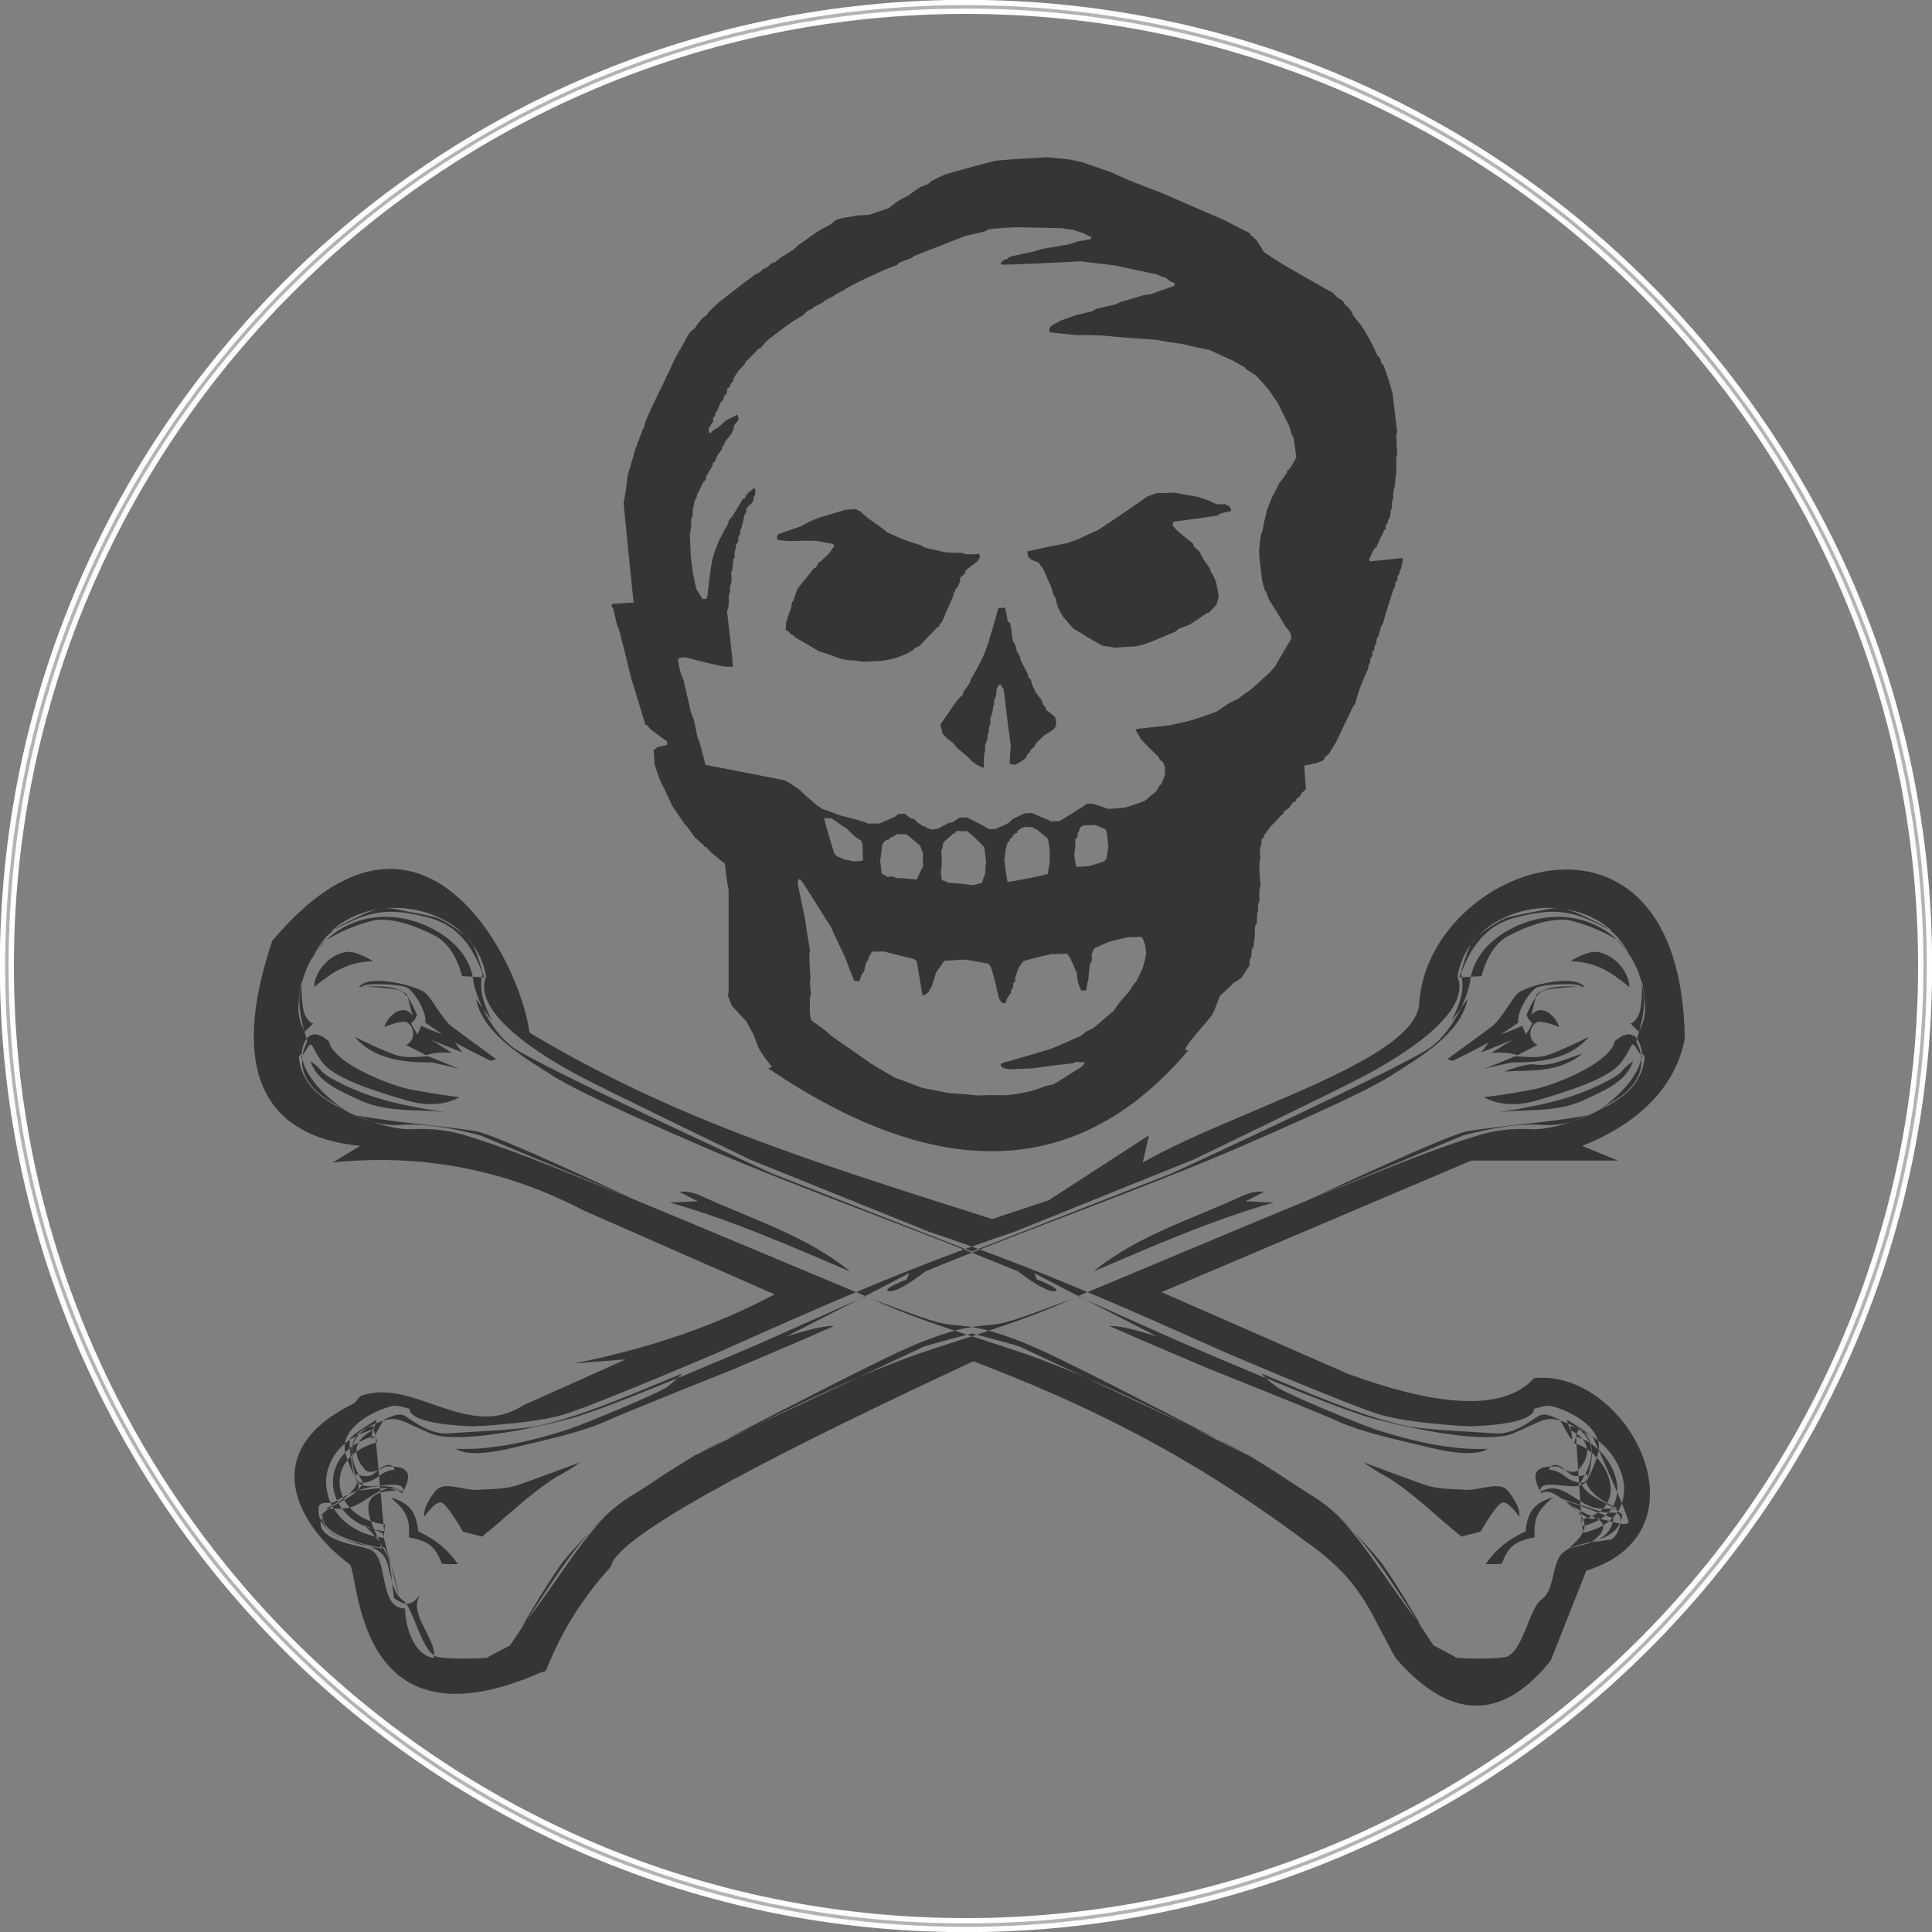
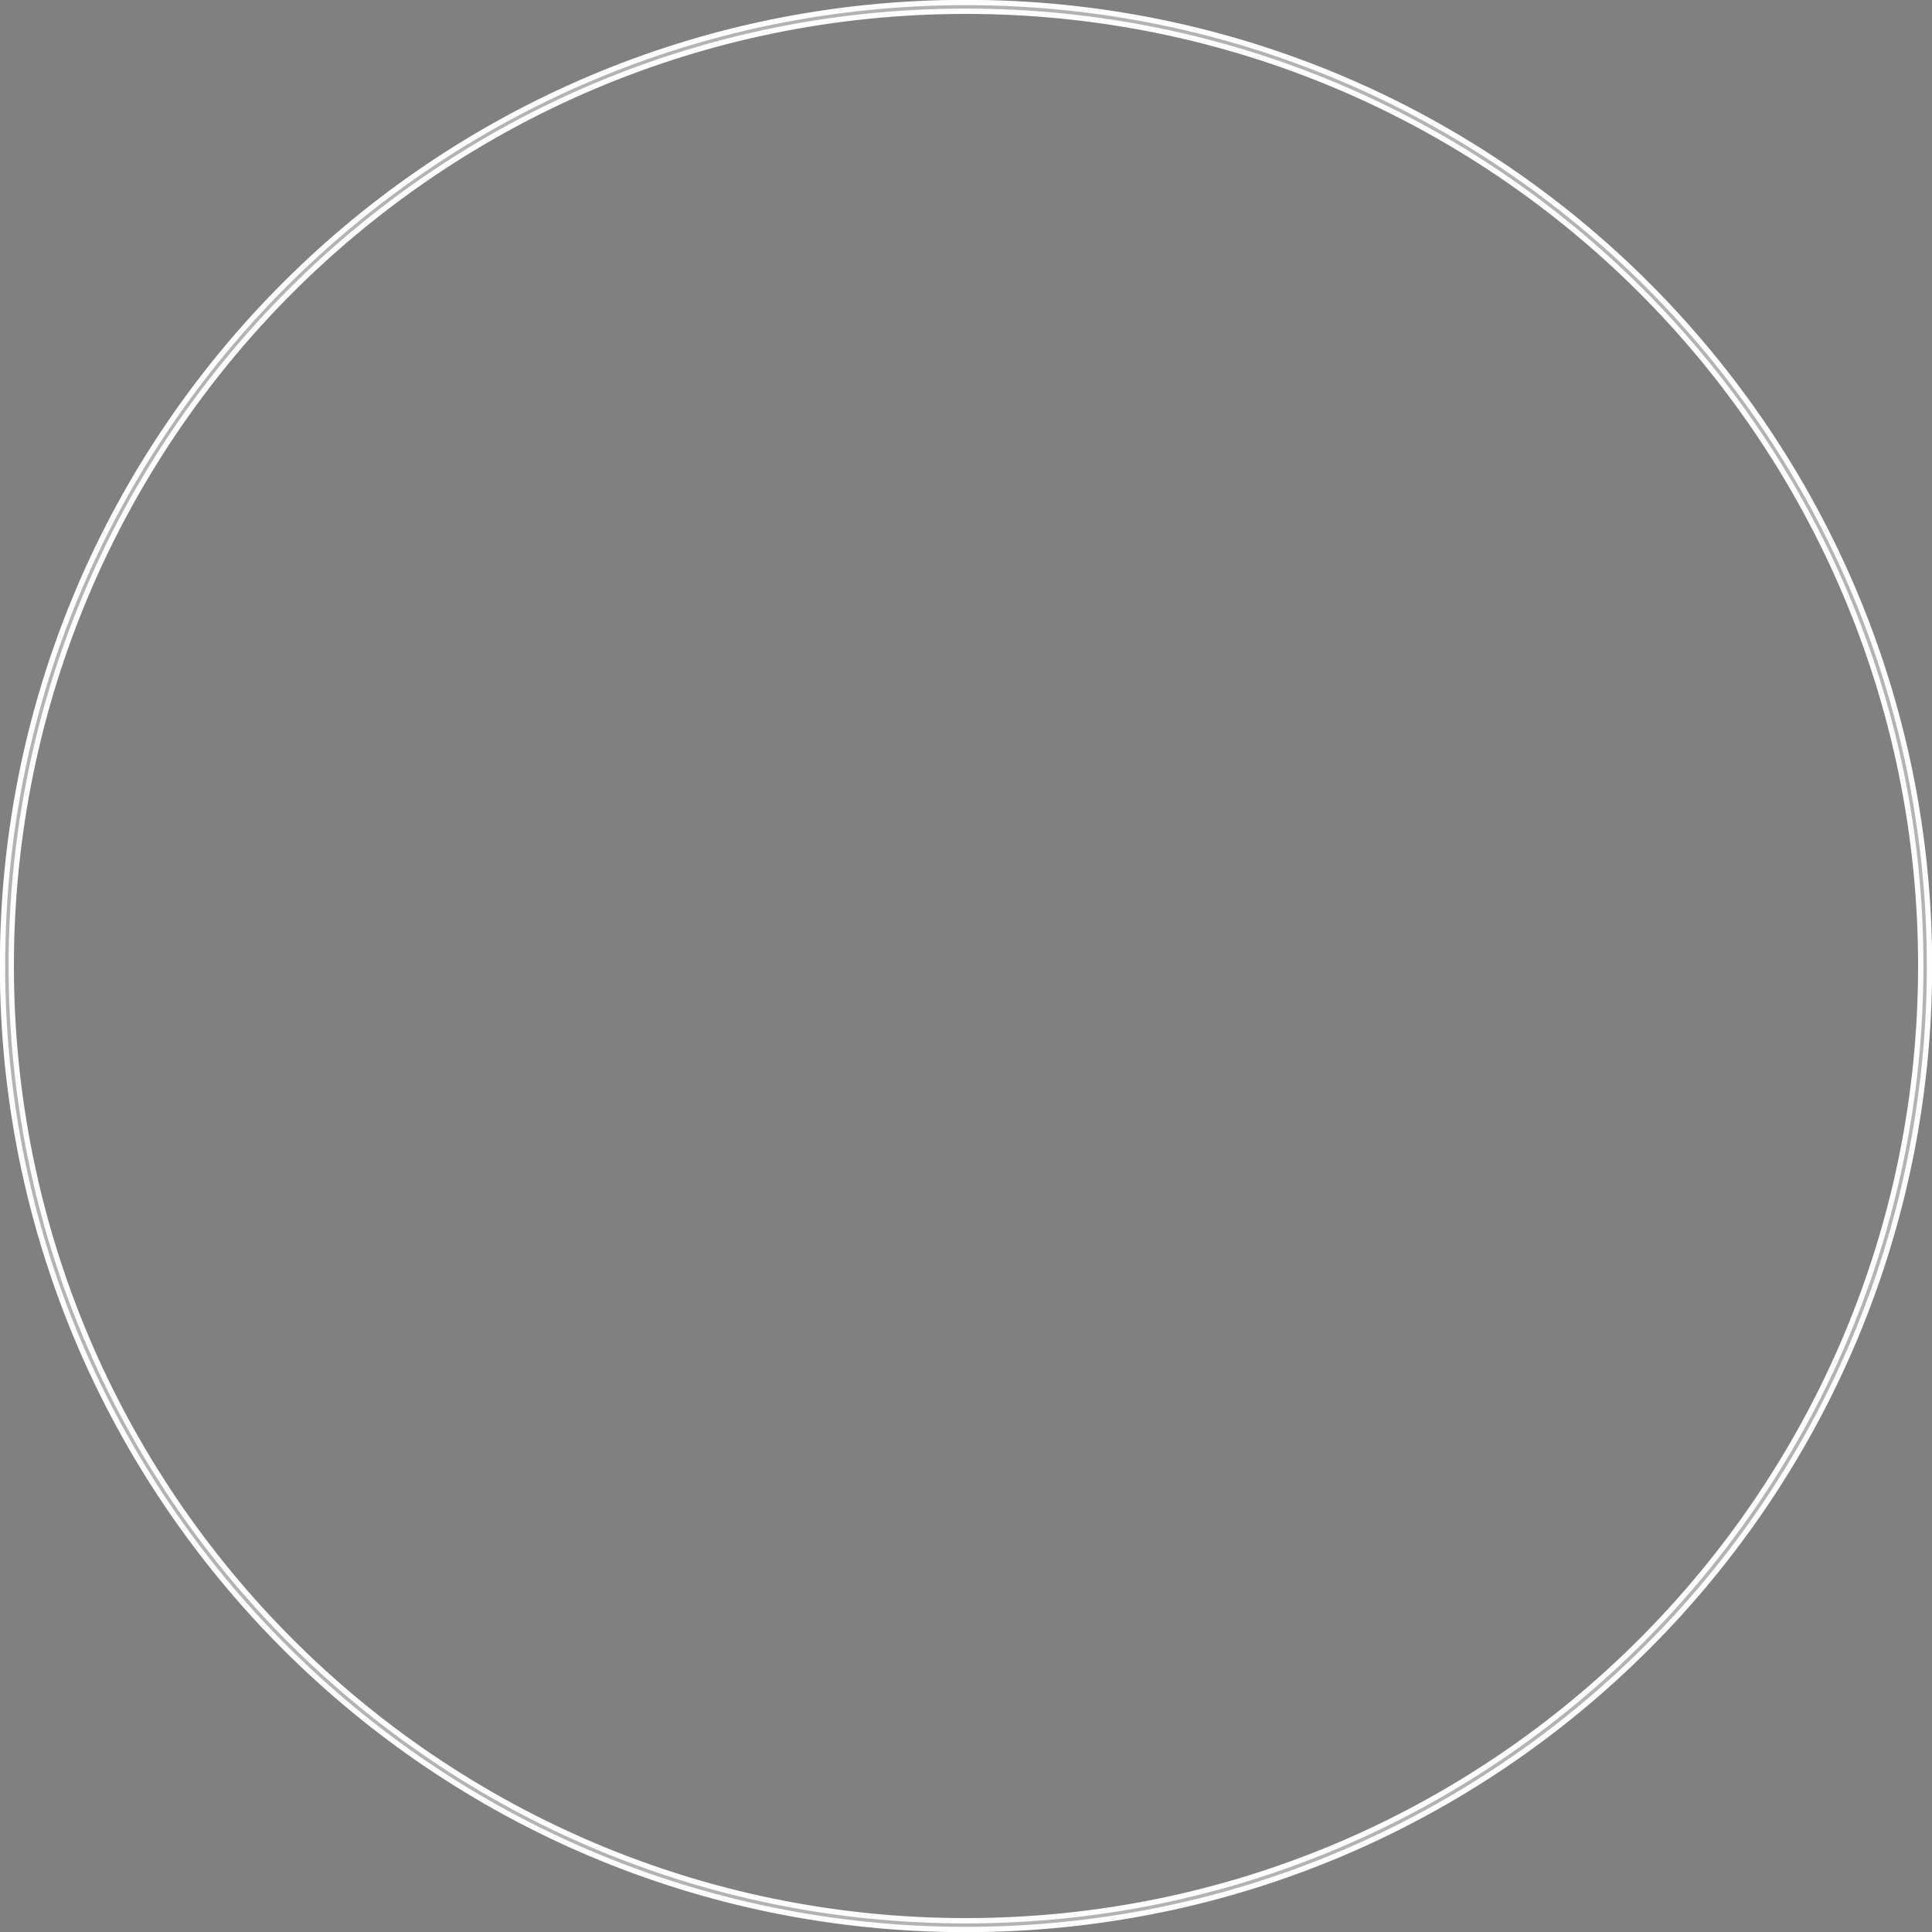
<svg xmlns="http://www.w3.org/2000/svg" xml:space="preserve" width="337px" height="337px" version="1.1" style="shape-rendering:geometricPrecision; text-rendering:geometricPrecision; image-rendering:optimizeQuality; fill-rule:evenodd; clip-rule:evenodd" viewBox="0 0 61.81 61.81">
  <rect x="0" y="0" width="61.81" height="61.81" fill="#808080" stroke="none" />
  <defs>
    <style type="text/css">
   
    .str0 {stroke:#FEFEFE;stroke-width:0.17;stroke-miterlimit:2.613}
    .fil1 {fill:#373435}
    .fil0 {fill:#B3B3B3}
   
  </style>
  </defs>
  <g id="Outline">
    <path class="fil0 str0" d="M30.9 0.08c-17.02,0 -30.82,13.8 -30.82,30.82 0,17.03 13.8,30.83 30.82,30.83 17.03,0 30.83,-13.8 30.83,-30.83 0,-17.02 -13.8,-30.82 -30.83,-30.82zm0 0.28c16.87,0 30.55,13.67 30.55,30.54 0,16.87 -13.68,30.55 -30.55,30.55 -16.87,0 -30.54,-13.68 -30.54,-30.55 0,-16.87 13.67,-30.54 30.54,-30.54z" />
    <g>
-       <path class="fil1" d="M36.76 36.32l-3.21 2.08 -1.81 0.6c-6.24,-1.98 -10.25,-3.26 -14.8,-5.96 -0.29,-2.28 -3.44,-8.62 -8.23,-2.94 -1.23,3.65 -0.65,6.22 2.81,6.56l-0.87 0.53c2.86,-0.29 5.53,0.23 8.03,1.54l6.1 2.68c-1.88,1 -4.02,1.74 -6.43,2.21l1.67 -0.13 -3.28 1.47c-1.76,1.14 -3.47,-0.86 -5.15,-0.32 -0.13,0.04 -0.18,0.22 -0.29,0.27 -3.19,1.57 -1.68,3.98 -0.12,5.13 0.33,0.25 0.1,6.12 6.14,3.46 0.05,-0.02 0.13,-0.02 0.15,-0.06 0.57,-1.44 1.3,-2.46 2.08,-3.33 0.01,-0.03 0.02,-0.06 0.03,-0.1 0.49,-1.09 5.7,-3.73 11.56,-6.46 3.53,1.35 6.8,2.91 10.57,5.72 1.92,1.33 2.08,2.28 2.95,3.79 1.74,1.99 3.39,2.01 4.95,0.07l1.14 -2.88c4.04,-1.26 1.32,-6.47 -1.67,-6.16 -0.92,1.02 -2.9,0.98 -5.96,-0.14l-5.96 -2.61 9.91 -4.21 4.69 0 -1.14 -0.47c1.74,-0.69 2.97,-1.83 3.28,-3.42 -0.11,-8.46 -8.29,-5.58 -8.5,-1.07 -0.27,1.81 -5.9,3.35 -8.84,5.02l0.2 -0.87zm15.59 -3c0.19,-0.68 0.37,-1.25 0.15,-1.96 -0.51,-1.78 -2.34,-2.48 -3.99,-1.73 -1.08,0.5 -1.42,1.25 -1.47,1.73 -0.06,0.46 -0.51,1.58 -1.26,2.14 -0.76,0.57 -8.27,4.03 -8.27,4.03 -2.15,0.84 -4.29,1.68 -6.42,2.51 -2.13,-0.83 -4.27,-1.67 -6.42,-2.51 0,0 -7.51,-3.46 -8.27,-4.03 -0.75,-0.56 -1.2,-1.68 -1.26,-2.14 -0.05,-0.48 -0.39,-1.23 -1.47,-1.73 -1.65,-0.75 -3.48,-0.05 -3.99,1.73 -0.22,0.71 -0.04,1.28 0.15,1.96 -0.47,0.91 0.13,1.62 0.91,2.01 0,0 0.97,0.73 2.07,0.66 1.09,-0.09 2.57,0.34 2.57,0.34 2.6,1.09 4.58,1.91 6.75,2.81 0,0 3.61,1.51 5.57,2.33l-3.14 1.4c0,0 -4.98,2.17 -6.34,2.52 -1.34,0.35 -3.64,0.82 -4.47,0.46 -0.85,-0.36 -1,-0.55 -1.49,-0.4 -1.11,0.36 -1.24,1.04 -0.64,1.99 -0.31,0.56 -0.93,0.59 -1.34,1.03 0.16,1.1 1.72,0.68 2.06,1.41 0.18,0.41 0.17,1.05 0.54,1.31 0.37,0.25 0.59,1.68 1.12,1.82 0.53,0.1 1.57,0.03 1.57,0.03 0.24,-0.14 0.51,-0.27 0.75,-0.4 0.43,-0.65 0.88,-1.33 1.31,-1.98 0.63,-0.95 1.53,-2.16 2.51,-2.77 0.69,-0.4 1.84,-1.28 3.14,-1.87 1.29,-0.59 6.28,-2.94 6.28,-2.94 0.5,-0.15 1.01,-0.28 1.53,-0.42 0.52,0.14 1.04,0.27 1.53,0.42 0,0 4.99,2.35 6.28,2.94 1.3,0.59 2.46,1.47 3.14,1.87 0.98,0.61 1.88,1.82 2.51,2.77 0.43,0.65 0.88,1.33 1.31,1.98 0.24,0.13 0.51,0.26 0.75,0.4 0,0 1.04,0.07 1.57,-0.03 0.53,-0.14 0.76,-1.57 1.12,-1.82 0.38,-0.26 0.36,-0.9 0.55,-1.31 0.33,-0.73 1.89,-0.31 2.05,-1.41 -0.41,-0.44 -1.03,-0.47 -1.34,-1.03 0.6,-0.95 0.47,-1.63 -0.64,-1.99 -0.49,-0.15 -0.63,0.04 -1.49,0.4 -0.83,0.36 -3.13,-0.11 -4.47,-0.46 -1.36,-0.35 -6.34,-2.52 -6.34,-2.52l-3.14 -1.4c1.96,-0.82 5.57,-2.33 5.57,-2.33 2.17,-0.9 4.15,-1.72 6.75,-2.81 0,0 1.48,-0.43 2.57,-0.34 1.1,0.07 2.07,-0.66 2.07,-0.66 0.78,-0.39 1.38,-1.1 0.91,-2.01zm-14.17 3.78c-1.91,0.77 -3.82,1.54 -5.73,2.31 -3.24,1.08 -6.34,2.46 -9.5,3.87 0,0 -3.93,1.68 -4.93,1.98 -0.99,0.29 -2.82,0.37 -2.82,0.37 -0.32,0 -2.09,-0.06 -2.1,-0.56 0,0 -0.42,-0.14 -0.58,-0.08 -0.58,0.15 -1.57,0.66 -1.49,1.4 0.05,0.34 0.4,1.03 0.4,1.03 -0.21,-0.65 -0.42,-1.63 0.53,-1.8 -0.27,1.03 0.25,-0.17 0.34,-0.21 0.23,-0.1 0.44,-0.2 0.61,-0.13 0.17,0.06 0.74,0.6 1.39,0.58 0.64,-0.05 2.37,-0.11 2.99,-0.26 1.5,-0.35 3.09,-1.07 4.54,-1.66 0,0 -0.22,0.24 -0.53,0.46 -0.32,0.21 -2.56,1.14 -3.09,1.32 -1.1,0.36 -2.47,0.69 -3.62,0.63 0.43,0.3 1.54,0.04 1.98,-0.07 0.86,-0.21 2.02,-0.45 2.81,-0.81 0.78,-0.35 4.1,-1.67 4.1,-1.67 1.08,-0.46 2.15,-0.91 3.21,-1.38 -0.51,0 -1.02,0.2 -1.52,0.33 1.31,-0.67 2.63,-1.34 3.92,-2.02 -0.02,0.06 -0.06,0.13 -0.08,0.2 0,0 -0.88,0.34 -0.55,0.38 0.33,0.02 1.14,-0.63 1.14,-0.63 3.3,-1.37 6.72,-2.55 10.01,-3.96 1.07,-0.47 3.86,-1.66 4.9,-2.31 0.88,-0.57 2.22,-1.32 2.44,-2.45 -0.16,0.23 -0.33,0.46 -0.51,0.7 0.24,-0.51 0.45,-0.96 0.3,-1.51 0.3,-0.81 0.76,-1.52 1.69,-1.78 1.41,-0.38 1.98,-0.21 3.16,0.43 -1.55,-1.45 -4.62,-0.73 -4.96,1.45 0.51,1.27 -2.27,2.79 -2.98,3.17 -0.92,0.49 -5.47,2.68 -5.47,2.68zm-23.51 13.14c-0.4,-0.36 -1.11,0.11 -1.45,0.38 0.35,0.07 0.56,-0.22 0.95,-0.25 0.32,-0.04 0.5,-0.13 0.5,-0.13zm0 0c-0.4,-0.36 -1.11,0.11 -1.45,0.38 0.35,0.07 0.56,-0.22 0.95,-0.25 0.32,-0.04 0.5,-0.13 0.5,-0.13zm26.09 -11.77c-1.96,0.55 -3.93,1.42 -5.78,2.21 1.4,-1.15 3.15,-1.67 4.79,-2.43 0.41,-0.18 0.67,-0.12 0.67,-0.12 -0.19,0.1 -0.39,0.21 -0.59,0.3 0.3,0.01 0.6,0.04 0.91,0.04zm11.49 -4.52c-0.23,0.68 -0.97,0.96 -1.61,1.26 -0.88,0.4 -1.85,0.26 -2.77,0.38 0,0 1.31,-0.18 2.12,-0.43 0.83,-0.23 1.74,-0.7 1.88,-0.87 0.13,-0.18 0.38,-0.34 0.38,-0.34zm-1.62 -0.24c-0.8,0.62 -1.54,0.52 -2.51,0.57 0,0 0.69,-0.26 0.94,-0.23 0.54,0.1 1.07,-0.2 1.57,-0.34zm1.5 -2.13c-0.01,-0.54 -0.56,-1.1 -1.09,-1.13 -0.33,0 -0.79,0.3 -0.79,0.3 0.81,0.03 1.27,0.33 1.88,0.83zm-39.51 15.44c0,0 0,-0.16 -0.21,-0.15 -0.23,0.01 -0.41,0.33 -0.62,0.35 -0.22,0.03 -0.4,-0.07 -0.4,-0.07 0,0 -0.05,0.35 0.3,0.28 0.34,-0.07 0.4,-0.22 0.61,-0.32 0.23,-0.1 0.32,-0.09 0.32,-0.09zm0.29 0.72c-0.63,-0.4 -1.08,0.28 -1.68,0.48 -0.27,0.08 -0.81,0.04 -0.81,0.04 0.37,-0.17 0.9,-0.45 1.02,-0.86 0.26,0.41 1.51,-0.21 1.47,0.34zm0.98 5.3c-0.66,-0.06 -0.93,-1.04 -0.93,-1.58 -0.89,-0.01 -0.49,-1.68 -1.15,-1.9 -0.38,-0.15 -1.9,-0.27 -1.48,-1.11 -0.11,0.68 1.37,0.96 1.8,1.06 0.38,-0.32 0.42,1.59 0.49,1.63 0.42,0.28 0.56,0.19 0.82,-0.11 -0.4,0.61 0.53,1.38 0.45,2.01zm36.75 -21.48c-0.24,-0.13 -1.24,-0.07 -1.47,0.03 -0.24,0.11 -0.67,0.83 -0.59,1.12 -0.19,0.14 -0.39,0.27 -0.57,0.39 0.24,-0.09 0.47,-0.18 0.69,-0.28 0.04,0.09 0.08,0.18 0.12,0.27 0.08,-0.11 0.14,-0.22 0.21,-0.35 0,0 -0.22,-0.2 -0.18,-0.3 0.06,-0.11 0.25,-0.64 0.52,-0.74 0.25,-0.11 1.27,-0.14 1.27,-0.14zm-39.21 16.13c0.52,-0.04 0.99,-0.2 1.44,0.08 0.38,-0.67 0.17,-0.89 -0.55,-0.85 0,0 -0.46,0.3 -0.64,0.1 -0.44,-0.49 -0.36,-0.98 0.27,-1.27 0.03,-0.1 0.07,-0.21 0.1,-0.33 0,0 -0.77,0.46 -0.84,0.6 -0.08,0.16 0.08,1.09 0.12,1.19 0.1,0.21 0.21,0.29 0.1,0.48zm1.4 0c0,0 -0.71,-0.51 -2.16,0.38 -0.22,0.03 -0.38,-0.04 -0.47,0.12 -0.17,1.09 1.77,1.32 2.02,1.35 -0.25,-0.75 -1.11,-1.91 0.61,-1.85zm3.33 5.13c-0.99,0.46 -1.5,0.42 -2.53,0.14 0,0 1.28,0.07 1.7,-0.08 0.41,-0.13 0.83,-0.06 0.83,-0.06zm0 0c-0.99,0.46 -1.5,0.42 -2.53,0.14 0,0 1.28,0.07 1.7,-0.08 0.41,-0.13 0.83,-0.06 0.83,-0.06zm-0.18 -1.33c0,0 0.41,-0.26 0.38,-0.52 -0.01,-0.25 -0.24,-0.68 -0.4,-0.86 -0.17,-0.18 -0.39,-0.28 -0.39,-0.28 0,0 0.54,0.68 0.5,0.99 -0.02,0.31 -0.05,0.44 -0.05,0.44l-0.04 0.23zm0 0c0,0 0.41,-0.26 0.38,-0.52 -0.01,-0.25 -0.24,-0.68 -0.4,-0.86 -0.17,-0.18 -0.39,-0.28 -0.39,-0.28 0,0 0.54,0.68 0.5,0.99 -0.02,0.31 -0.05,0.44 -0.05,0.44l-0.04 0.23zm36.19 -20.84c0,0 -0.24,-0.71 -0.96,-1.08 -0.74,-0.37 -1.16,-0.6 -1.72,-0.48 -0.56,0.12 -1.15,0.21 -1.36,0.3 -0.21,0.1 -0.93,0.52 -1.08,0.84 -0.16,0.31 -0.36,1.04 -0.36,1.04l0.71 -0.04c0,0 0.2,-0.94 0.84,-1.28 0.63,-0.33 1.51,-0.66 2.12,-0.47 0.62,0.17 1.07,0.41 1.35,0.57 0.29,0.18 0.46,0.6 0.46,0.6zm0.25 2.35c0,0 0.24,-0.31 0.21,-0.84 -0.03,-0.54 -0.1,-0.77 -0.1,-0.77 0,0 0.03,0.86 -0.13,1.13 -0.18,0.28 -0.25,0.21 -0.25,0.21l0.27 0.27zm-3.23 0.43c-0.43,-0.2 -0.19,-0.84 0.16,-0.73 0.27,0.03 0.53,0.16 0.53,0.16 -0.1,-0.37 -0.6,-0.79 -0.89,-0.37 0.05,-0.23 0.11,-0.45 0.17,-0.68 0.43,-0.32 1.04,-0.26 1.54,-0.23 -0.3,-0.42 -1.73,-0.08 -2.09,0.16 -0.21,0.13 -0.56,0.87 -0.92,1.13 -0.35,0.26 -1.38,1.01 -1.38,1.01 0.05,0.03 0.11,0.04 0.17,0.06 0.38,-0.19 0.77,-0.38 1.14,-0.59 -0.07,0.12 -0.15,0.21 -0.23,0.32 0.35,-0.14 0.69,-0.28 1.02,-0.41 -0.23,0.12 -0.45,0.28 -0.69,0.42 0.34,-0.01 0.52,-0.02 0.83,0.08 0.2,-0.11 0.43,-0.22 0.64,-0.33zm1.64 -0.26c-0.59,0.72 -1.59,0.83 -2.46,0.82 -0.32,0.07 -0.61,0.13 -0.9,0.21 0,0 0.86,-0.34 0.96,-0.39 0.12,-0.05 0.54,0.06 0.95,-0.02 0.41,-0.09 1.45,-0.62 1.45,-0.62zm1.71 0.65c-0.03,-0.59 -0.31,-1 -0.88,-0.51 -0.15,0.72 -1.97,1.41 -2.54,1.53 -0.83,0.17 -1.64,0.26 -1.64,0.26 0,0 0.63,0.43 1.71,0.1 1.07,-0.31 2.33,-0.72 2.69,-1.23 0.47,-0.65 0.23,-0.77 0.66,-0.15zm-36.44 17.54c0.27,-0.64 0.08,-1.25 -0.55,-1.57 -0.23,-0.13 -0.47,0.12 -0.47,0.12 0.49,0.45 0.7,0.91 1.02,1.45zm0 0c0.27,-0.64 0.08,-1.25 -0.55,-1.57 -0.23,-0.13 -0.47,0.12 -0.47,0.12 0.49,0.45 0.7,0.91 1.02,1.45zm-0.68 -2.2c0.81,-0.64 1.49,-1.35 2.37,-1.9 0.27,-0.14 0.52,-0.3 0.78,-0.48 0,0 -1.5,0.56 -1.94,0.71 -0.43,0.16 -0.86,0.14 -1.29,0.17 -0.43,0.05 -1.05,-0.26 -1.35,-0.02 -0.15,0.15 -0.48,0.62 -0.41,0.88 0,0 0.35,-0.53 0.56,-0.44 0.2,0.09 0.67,0.92 0.67,0.92 0.2,0.06 0.42,0.1 0.61,0.16zm-0.77 0.88c-0.37,-0.52 -0.72,-0.78 -1.27,-1.05 -0.06,-0.6 -0.28,-0.92 -0.88,-1.08 0.48,0.41 0.63,0.65 0.58,1.27 0.64,0.14 0.82,0.26 1.06,0.85 0.17,0.02 0.35,0.01 0.51,0.01zm0.53 2.86c1.27,-0.67 0.79,-1.95 -0.28,-2.51 -0.19,0.02 -0.42,0.03 -0.65,0.05 -0.59,0.36 -1.26,0.61 -0.91,1.52 0.26,0.69 1.03,1.06 1.03,1.06 -0.43,-0.62 -0.77,-1.56 -0.03,-2.12 0.4,-0.27 1.1,0.08 1.21,0.24 0.44,0.62 0.04,1.31 -0.37,1.76zm0 0c1.27,-0.67 0.79,-1.95 -0.28,-2.51 -0.19,0.02 -0.42,0.03 -0.65,0.05 -0.59,0.36 -1.26,0.61 -0.91,1.52 0.26,0.69 1.03,1.06 1.03,1.06 -0.43,-0.62 -0.77,-1.56 -0.03,-2.12 0.4,-0.27 1.1,0.08 1.21,0.24 0.44,0.62 0.04,1.31 -0.37,1.76zm4.2 -4.41c-1.02,1.08 -1.73,2.38 -2.66,3.51 0,0 1,-1.7 1.36,-2.12 0.37,-0.46 1.3,-1.39 1.3,-1.39zm2.6 -1.8c0,0 4.74,-2.46 5.97,-3.05 1.23,-0.62 1.97,-0.9 2.71,-1.1 0.75,-0.18 1.01,-0.1 1.57,-0.25 0.55,-0.15 2.07,-0.74 2.07,-0.74 -1.61,0.75 -3.32,1.21 -4.97,1.78 -2.46,0.87 -4.98,2.2 -7.35,3.36zm19.97 -8.34c0,0 4.35,-2.05 5,-2.16 1.26,-0.2 2.57,-0.27 3.85,-0.51 -0.54,0.24 -1.31,0.49 -1.89,0.44 -0.37,-0.01 -0.98,0 -1.64,0.21 -1.8,0.55 -3.57,1.34 -5.32,2.02zm10.67 -4.52c-0.1,0.9 -0.73,1.33 -1.47,1.69 0.64,-0.46 1.25,-1.01 1.41,-1.82 0.02,0.04 0.04,0.09 0.06,0.13zm-41.01 14.95l0.63 0.27 0.53 2.04c-0.18,-0.98 -0.49,-1.82 -1.16,-2.31zm1.63 1.95c-0.15,0.17 -0.21,0.42 -0.18,0.69 0.02,0.23 0.11,0.47 0.26,0.69 0.15,0.21 0.36,0.4 0.64,0.51 0.44,0.19 1.04,0.21 1.8,-0.07l0.15 0.41c-0.88,0.32 -1.58,0.28 -2.11,0.06 -0.36,-0.15 -0.64,-0.39 -0.83,-0.66 -0.2,-0.28 -0.31,-0.59 -0.34,-0.89 -0.04,-0.39 0.06,-0.77 0.29,-1.03l0.32 0.29zm0 0c-0.15,0.17 -0.21,0.42 -0.18,0.69 0.02,0.23 0.11,0.47 0.26,0.69 0.15,0.21 0.36,0.4 0.64,0.51 0.44,0.19 1.04,0.21 1.8,-0.07l0.15 0.41c-0.88,0.32 -1.58,0.28 -2.11,0.06 -0.36,-0.15 -0.64,-0.39 -0.83,-0.66 -0.2,-0.28 -0.31,-0.59 -0.34,-0.89 -0.04,-0.39 0.06,-0.77 0.29,-1.03l0.32 0.29zm-0.16 -0.14c-0.74,0.81 0.19,3.11 2.75,2.16l-2.75 -2.16zm0 0c-0.74,0.81 0.19,3.11 2.75,2.16l-2.75 -2.16zm36.11 -0.15c0.24,0.26 0.33,0.64 0.29,1.03 -0.03,0.3 -0.14,0.61 -0.34,0.89 -0.19,0.27 -0.47,0.51 -0.82,0.66 -0.53,0.22 -1.24,0.26 -2.12,-0.06l0.15 -0.41c0.76,0.28 1.36,0.26 1.8,0.07 0.28,-0.12 0.49,-0.3 0.64,-0.51 0.15,-0.22 0.24,-0.46 0.27,-0.69 0.02,-0.27 -0.04,-0.52 -0.19,-0.69l0.32 -0.29zm0 0c0.24,0.26 0.33,0.64 0.29,1.03 -0.03,0.3 -0.14,0.61 -0.34,0.89 -0.19,0.27 -0.47,0.51 -0.82,0.66 -0.53,0.22 -1.24,0.26 -2.12,-0.06l0.15 -0.41c0.76,0.28 1.36,0.26 1.8,0.07 0.28,-0.12 0.49,-0.3 0.64,-0.51 0.15,-0.22 0.24,-0.46 0.27,-0.69 0.02,-0.27 -0.04,-0.52 -0.19,-0.69l0.32 -0.29zm-0.16 0.15c0.74,0.81 -0.19,3.11 -2.75,2.16l2.75 -2.16zm0 0c0.74,0.81 -0.19,3.11 -2.75,2.16l2.75 -2.16zm-36.96 -4.45c-0.56,0.15 -0.91,0.44 -1.08,0.76 -0.1,0.2 -0.14,0.41 -0.12,0.62 0.02,0.21 0.1,0.42 0.23,0.6 0.24,0.33 0.66,0.59 1.22,0.65l-0.05 0.43c-0.69,-0.08 -1.21,-0.4 -1.52,-0.83 -0.18,-0.24 -0.28,-0.52 -0.31,-0.81 -0.03,-0.29 0.03,-0.58 0.17,-0.85 0.22,-0.43 0.66,-0.8 1.34,-0.98l0.12 0.41zm-0.06 -0.21c-2.05,0.57 -1.64,2.83 0.28,3.06l-0.28 -3.06zm38.47 -0.18c0.5,0.14 0.94,0.53 1.21,0.98 0.15,0.26 0.25,0.55 0.27,0.83 0.01,0.3 -0.05,0.59 -0.23,0.84 -0.2,0.29 -0.55,0.52 -1.07,0.64l-0.09 -0.42c0.4,-0.09 0.66,-0.26 0.81,-0.47 0.11,-0.17 0.16,-0.36 0.15,-0.56 -0.02,-0.22 -0.09,-0.44 -0.21,-0.64 -0.21,-0.37 -0.57,-0.67 -0.96,-0.78l0.12 -0.42zm-0.06 0.21c1.26,0.35 2.12,2.43 0.19,2.87l-0.19 -2.87zm-26.42 -8.86c1.91,0.77 3.82,1.54 5.73,2.31 3.25,1.08 6.34,2.46 9.5,3.87 0,0 3.93,1.68 4.93,1.98 0.99,0.29 2.82,0.37 2.82,0.37 0.32,0 2.09,-0.06 2.1,-0.56 0,0 0.42,-0.14 0.58,-0.08 0.58,0.15 1.57,0.66 1.49,1.4 -0.05,0.34 -0.4,1.03 -0.4,1.03 0.21,-0.65 0.42,-1.63 -0.53,-1.8 0.27,1.03 -0.25,-0.17 -0.34,-0.21 -0.23,-0.1 -0.43,-0.2 -0.61,-0.13 -0.17,0.06 -0.74,0.6 -1.38,0.58 -0.65,-0.05 -2.38,-0.11 -2.99,-0.26 -1.51,-0.35 -3.1,-1.07 -4.55,-1.66 0,0 0.22,0.24 0.54,0.46 0.31,0.21 2.55,1.14 3.08,1.32 1.1,0.36 2.47,0.69 3.62,0.63 -0.43,0.3 -1.54,0.04 -1.98,-0.07 -0.86,-0.21 -2.02,-0.45 -2.81,-0.81 -0.78,-0.35 -4.1,-1.67 -4.1,-1.67 -1.08,-0.46 -2.15,-0.91 -3.21,-1.38 0.51,0 1.02,0.2 1.52,0.33 -1.31,-0.67 -2.63,-1.34 -3.92,-2.02 0.02,0.06 0.06,0.13 0.08,0.2 0,0 0.88,0.34 0.56,0.38 -0.34,0.02 -1.15,-0.63 -1.15,-0.63 -3.3,-1.37 -6.72,-2.55 -10.01,-3.96 -1.07,-0.47 -3.86,-1.66 -4.9,-2.31 -0.88,-0.57 -2.22,-1.32 -2.44,-2.45 0.16,0.23 0.33,0.46 0.51,0.7 -0.24,-0.51 -0.44,-0.96 -0.3,-1.51 -0.3,-0.81 -0.75,-1.52 -1.68,-1.78 -1.42,-0.38 -1.99,-0.21 -3.17,0.43 1.55,-1.45 4.62,-0.73 4.96,1.45 -0.51,1.27 2.27,2.79 2.98,3.17 0.92,0.49 5.47,2.68 5.47,2.68zm-2.58 1.37c1.96,0.55 3.93,1.42 5.78,2.21 -1.4,-1.15 -3.15,-1.67 -4.79,-2.43 -0.41,-0.18 -0.67,-0.12 -0.67,-0.12 0.19,0.1 0.39,0.21 0.59,0.3 -0.3,0.01 -0.6,0.04 -0.91,0.04zm-11.49 -4.52c0.23,0.68 0.97,0.96 1.61,1.26 0.88,0.4 1.85,0.26 2.77,0.38 0,0 -1.31,-0.18 -2.12,-0.43 -0.83,-0.23 -1.74,-0.7 -1.88,-0.87 -0.13,-0.18 -0.38,-0.34 -0.38,-0.34zm0.12 -2.37c0.01,-0.54 0.56,-1.1 1.09,-1.13 0.33,0 0.79,0.3 0.79,0.3 -0.81,0.03 -1.27,0.33 -1.88,0.83zm39.51 15.44c0,0 0,-0.16 0.22,-0.15 0.22,0.01 0.4,0.33 0.61,0.35 0.22,0.03 0.4,-0.07 0.4,-0.07 0,0 0.05,0.35 -0.3,0.28 -0.34,-0.07 -0.4,-0.22 -0.61,-0.32 -0.22,-0.1 -0.32,-0.09 -0.32,-0.09zm-0.29 0.72c0.63,-0.4 1.08,0.28 1.68,0.48 0.27,0.08 0.81,0.04 0.81,0.04 -0.37,-0.17 -0.9,-0.45 -1.02,-0.86 -0.25,0.41 -1.51,-0.21 -1.47,0.34zm-37.73 -16.18c0.24,-0.13 1.25,-0.07 1.47,0.03 0.24,0.11 0.67,0.83 0.59,1.12 0.19,0.14 0.39,0.27 0.57,0.39 -0.23,-0.09 -0.47,-0.18 -0.69,-0.28 -0.04,0.09 -0.08,0.18 -0.12,0.27 -0.08,-0.11 -0.14,-0.22 -0.21,-0.35 0,0 0.22,-0.2 0.18,-0.3 -0.06,-0.11 -0.25,-0.64 -0.52,-0.74 -0.25,-0.11 -1.27,-0.14 -1.27,-0.14zm39.45 17.05c-0.52,-0.04 -1.23,-1.12 -1.68,-0.84 -0.38,-0.67 -0.17,-0.89 0.55,-0.85 0,0 0.46,0.3 0.64,0.1 0.44,-0.49 0.36,-0.98 -0.27,-1.27 -0.03,-0.1 -0.07,-0.21 -0.1,-0.33 0,0 0.77,0.46 0.85,0.6 0.07,0.16 1.17,2.58 1.12,2.69 -0.09,0.2 -1.22,-0.3 -1.11,-0.1zm-0.14 0.74c0.44,-0.22 0.69,-0.65 0.06,-0.85 -0.25,-0.07 -0.96,-0.56 -0.96,-0.56 0,0 1.19,0.42 1.41,0.45 0.22,0.02 0.38,-0.05 0.47,0.12 0.07,0.16 -0.08,0.72 -0.33,0.75 -0.27,0.04 -0.65,0.09 -0.65,0.09zm-2.93 3.65c0.69,0.22 0.94,-0.57 1.14,-1.07 0.14,-0.39 0.1,-0.46 0.1,-0.46 0.85,-0.14 0.49,-1.37 0.88,-1.82 0.07,-0.12 0.65,-0.27 0.65,-0.27 -0.64,-0.06 -1.31,-0.07 -1.29,0.75 0,0.33 0.22,0.55 -0.13,0.68 -0.54,0.21 -0.8,-0.58 -1.2,-0.37 -0.24,0.13 -0.02,0.29 -0.02,0.29 0.62,0.37 0.63,1.39 0.21,1.92 -0.12,0.1 -0.24,0.23 -0.34,0.35zm0 0c0.69,0.22 0.94,-0.57 1.14,-1.07 0.14,-0.39 0.1,-0.46 0.1,-0.46 0.85,-0.14 0.49,-1.37 0.88,-1.82 0.07,-0.12 0.65,-0.27 0.65,-0.27 -0.64,-0.06 -1.31,-0.07 -1.29,0.75 0,0.33 0.22,0.55 -0.13,0.68 -0.54,0.21 -0.8,-0.58 -1.2,-0.37 -0.24,0.13 -0.02,0.29 -0.02,0.29 0.62,0.37 0.63,1.39 0.21,1.92 -0.12,0.1 -0.24,0.23 -0.34,0.35zm-1.89 -0.18c0.98,0.46 1.49,0.42 2.52,0.14 0,0 -1.28,0.07 -1.7,-0.08 -0.41,-0.13 -0.82,-0.06 -0.82,-0.06zm0 0c0.98,0.46 1.49,0.42 2.52,0.14 0,0 -1.28,0.07 -1.7,-0.08 -0.41,-0.13 -0.82,-0.06 -0.82,-0.06zm0.17 -1.33c0,0 -0.41,-0.26 -0.38,-0.52 0.01,-0.25 0.24,-0.68 0.4,-0.86 0.17,-0.18 0.39,-0.28 0.39,-0.28 0,0 -0.54,0.68 -0.5,0.99 0.02,0.31 0.05,0.44 0.05,0.44l0.04 0.23zm0 0c0,0 -0.41,-0.26 -0.38,-0.52 0.01,-0.25 0.24,-0.68 0.4,-0.86 0.17,-0.18 0.39,-0.28 0.39,-0.28 0,0 -0.54,0.68 -0.5,0.99 0.02,0.31 0.05,0.44 0.05,0.44l0.04 0.23zm-36.19 -20.84c0,0 0.24,-0.71 0.96,-1.08 0.74,-0.37 1.16,-0.6 1.72,-0.48 0.56,0.12 1.15,0.21 1.36,0.3 0.21,0.1 0.93,0.52 1.08,0.84 0.16,0.31 0.36,1.04 0.36,1.04l-0.71 -0.04c0,0 -0.2,-0.94 -0.84,-1.28 -0.63,-0.33 -1.5,-0.66 -2.12,-0.47 -0.62,0.17 -1.07,0.41 -1.34,0.57 -0.3,0.18 -0.47,0.6 -0.47,0.6zm-0.25 2.35c0,0 -0.24,-0.31 -0.21,-0.84 0.03,-0.54 0.1,-0.77 0.1,-0.77 0,0 -0.03,0.86 0.13,1.13 0.18,0.28 0.25,0.21 0.25,0.21l-0.27 0.27zm3.23 0.43c0.43,-0.2 0.19,-0.84 -0.16,-0.73 -0.27,0.03 -0.53,0.16 -0.53,0.16 0.1,-0.37 0.6,-0.79 0.9,-0.37 -0.06,-0.23 -0.12,-0.45 -0.18,-0.68 -0.43,-0.32 -1.04,-0.26 -1.54,-0.23 0.3,-0.42 1.73,-0.08 2.09,0.16 0.22,0.13 0.56,0.87 0.92,1.13 0.35,0.26 1.38,1.01 1.38,1.01 -0.05,0.03 -0.11,0.04 -0.17,0.06 -0.38,-0.19 -0.77,-0.38 -1.14,-0.59 0.07,0.12 0.15,0.21 0.23,0.32 -0.35,-0.14 -0.69,-0.28 -1.02,-0.41 0.23,0.12 0.45,0.28 0.69,0.42 -0.34,-0.01 -0.52,-0.02 -0.83,0.08 -0.2,-0.11 -0.43,-0.22 -0.64,-0.33zm-1.64 -0.26c0.59,0.72 1.59,0.83 2.47,0.82 0.31,0.07 0.6,0.13 0.89,0.21 0,0 -0.85,-0.34 -0.96,-0.39 -0.12,-0.05 -0.53,0.06 -0.95,-0.02 -0.41,-0.09 -1.45,-0.62 -1.45,-0.62zm-1.71 0.65c0.03,-0.59 0.31,-1 0.88,-0.51 0.15,0.72 1.97,1.41 2.55,1.53 0.82,0.17 1.63,0.26 1.63,0.26 0,0 -0.63,0.43 -1.71,0.1 -1.07,-0.31 -2.33,-0.72 -2.69,-1.23 -0.47,-0.65 -0.23,-0.77 -0.66,-0.15zm36.44 17.54c-0.27,-0.64 -0.08,-1.25 0.55,-1.57 0.23,-0.13 0.47,0.12 0.47,0.12 -0.49,0.45 -0.7,0.91 -1.02,1.45zm0 0c-0.27,-0.64 -0.08,-1.25 0.55,-1.57 0.23,-0.13 0.47,0.12 0.47,0.12 -0.49,0.45 -0.7,0.91 -1.02,1.45zm0.68 -2.2c-0.81,-0.64 -1.49,-1.35 -2.37,-1.9 -0.27,-0.14 -0.51,-0.3 -0.78,-0.48 0,0 1.5,0.56 1.94,0.71 0.43,0.16 0.86,0.14 1.29,0.17 0.43,0.05 1.05,-0.26 1.35,-0.02 0.15,0.15 0.48,0.62 0.41,0.88 0,0 -0.35,-0.53 -0.56,-0.44 -0.2,0.09 -0.67,0.92 -0.67,0.92 -0.2,0.06 -0.42,0.1 -0.61,0.16zm0.77 0.88c0.37,-0.52 0.72,-0.78 1.28,-1.05 0.05,-0.6 0.27,-0.92 0.87,-1.08 -0.48,0.41 -0.62,0.65 -0.58,1.27 -0.64,0.14 -0.82,0.26 -1.06,0.85 -0.17,0.02 -0.35,0.01 -0.51,0.01zm2.65 -0.49c0.75,-0.66 0.64,-0.92 -0.06,-1.53 0.5,0.17 0.99,0.36 1.5,0.56 -0.11,0.74 -0.81,0.78 -1.44,0.97zm-3.18 3.35c-1.27,-0.67 -0.79,-1.95 0.28,-2.51 0.19,0.02 0.42,0.03 0.65,0.05 0.59,0.36 1.26,0.61 0.91,1.52 -0.26,0.69 -1.03,1.06 -1.03,1.06 0.43,-0.62 0.77,-1.56 0.03,-2.12 -0.4,-0.27 -1.1,0.08 -1.21,0.24 -0.44,0.62 -0.04,1.31 0.37,1.76zm0 0c-1.27,-0.67 -0.79,-1.95 0.28,-2.51 0.19,0.02 0.42,0.03 0.65,0.05 0.59,0.36 1.26,0.61 0.91,1.52 -0.26,0.69 -1.03,1.06 -1.03,1.06 0.43,-0.62 0.77,-1.56 0.03,-2.12 -0.4,-0.27 -1.1,0.08 -1.21,0.24 -0.44,0.62 -0.04,1.31 0.37,1.76zm-4.2 -4.41c1.02,1.08 1.73,2.38 2.66,3.51 0,0 -1,-1.7 -1.36,-2.12 -0.37,-0.46 -1.3,-1.39 -1.3,-1.39zm-2.6 -1.8c0,0 -4.74,-2.46 -5.97,-3.05 -1.23,-0.62 -1.97,-0.9 -2.71,-1.1 -0.75,-0.18 -1.01,-0.1 -1.57,-0.25 -0.55,-0.15 -2.07,-0.74 -2.07,-0.74 1.61,0.75 3.32,1.21 4.97,1.78 2.46,0.87 4.98,2.2 7.35,3.36zm-19.97 -8.34c0,0 -4.35,-2.05 -5,-2.16 -1.26,-0.2 -2.57,-0.27 -3.85,-0.51 0.54,0.24 1.31,0.49 1.89,0.44 0.37,-0.01 0.98,0 1.64,0.21 1.8,0.55 3.57,1.34 5.32,2.02zm-10.67 -4.52c0.1,0.9 0.73,1.33 1.48,1.69 -0.65,-0.46 -1.26,-1.01 -1.42,-1.82 -0.02,0.04 -0.04,0.09 -0.06,0.13zm28.45 -0.22c-0.02,0 -0.06,-0.02 -0.1,-0.03 0.03,-0.06 0.06,-0.12 0.11,-0.19 0.23,-0.29 0.47,-0.57 0.73,-0.88 0.03,-0.05 0.06,-0.11 0.1,-0.18 0.06,-0.15 0.11,-0.3 0.18,-0.47 0.15,-0.13 0.3,-0.27 0.44,-0.42 0.09,-0.04 0.17,-0.1 0.25,-0.16 0.08,-0.13 0.17,-0.26 0.26,-0.4 -0.01,-0.07 0,-0.14 0.01,-0.22 0,0 0.02,0 0.04,-0.02 0.01,-0.09 0.01,-0.18 0.02,-0.27 0.02,-0.02 0.03,-0.06 0.06,-0.09 0,-0.13 0.03,-0.26 0.04,-0.41 0,-0.07 -0.01,-0.14 0,-0.21 0.01,-0.04 0.02,-0.08 0.06,-0.12 0,-0.09 0.01,-0.2 0.01,-0.31 0,-0.02 0.02,-0.03 0.03,-0.05 0,-0.08 -0.01,-0.15 0,-0.22 0.01,-0.04 0.02,-0.09 0.05,-0.15 -0.01,-0.09 -0.02,-0.18 -0.01,-0.27 0.01,-0.08 0.02,-0.17 0.04,-0.26 -0.02,-0.18 -0.04,-0.36 -0.04,-0.54 0,-0.09 0.01,-0.19 0.03,-0.3 -0.01,-0.09 -0.02,-0.18 -0.01,-0.27 0.01,-0.05 0.02,-0.11 0.05,-0.18 0,-0.04 -0.01,-0.08 0,-0.13 0.02,-0.02 0.04,-0.04 0.07,-0.06 0,-0.02 0.01,-0.05 0.02,-0.09 0.07,-0.1 0.15,-0.19 0.22,-0.29 0.12,-0.11 0.23,-0.23 0.34,-0.36 0.02,0 0.04,0 0.05,-0.02 0,-0.02 0,-0.04 0.01,-0.07 0.05,-0.04 0.1,-0.08 0.17,-0.12 0.03,-0.06 0.08,-0.11 0.12,-0.17 0.04,-0.02 0.07,-0.04 0.11,-0.06 -0.01,-0.02 -0.01,-0.04 0.01,-0.06 0.05,-0.04 0.1,-0.07 0.14,-0.13 0,-0.02 0,-0.04 0.02,-0.06 0.05,-0.04 0.1,-0.07 0.14,-0.13 -0.02,-0.24 -0.04,-0.49 -0.05,-0.75 0.11,-0.02 0.23,-0.04 0.36,-0.07 0.06,-0.02 0.13,-0.04 0.22,-0.08 0.02,-0.02 0.03,-0.04 0.07,-0.06 -0.01,-0.02 -0.01,-0.04 0.01,-0.06 0.05,-0.04 0.1,-0.07 0.14,-0.13 0.07,-0.1 0.12,-0.21 0.2,-0.32 0.19,-0.39 0.38,-0.8 0.58,-1.21 0,0 0.02,-0.01 0.04,-0.02 0.05,-0.19 0.1,-0.37 0.17,-0.56 0.07,-0.18 0.15,-0.37 0.24,-0.56 0.01,-0.05 0.02,-0.11 0.03,-0.16 0.02,-0.02 0.04,-0.04 0.05,-0.08 0,-0.03 -0.01,-0.07 0,-0.11 0.02,-0.02 0.03,-0.05 0.07,-0.09 -0.01,-0.04 -0.01,-0.07 0,-0.13 0.01,-0.02 0.03,-0.04 0.06,-0.06 0,-0.03 0,-0.07 0.01,-0.13 0.01,-0.01 0.03,-0.05 0.06,-0.09 -0.01,-0.04 -0.01,-0.07 0,-0.13 0.02,-0.02 0.03,-0.05 0.06,-0.09 0.03,-0.09 0.05,-0.19 0.08,-0.3 0.01,-0.02 0.03,-0.05 0.06,-0.09 0.1,-0.37 0.22,-0.74 0.34,-1.11 0.02,-0.02 0.03,-0.06 0.06,-0.09 0,-0.04 -0.01,-0.08 0,-0.13 0.02,-0.02 0.04,-0.04 0.07,-0.06 0,-0.04 -0.01,-0.07 0,-0.13 0.02,-0.02 0.03,-0.05 0.06,-0.09 0,-0.02 0,-0.06 0.01,-0.09 0.02,-0.02 0.03,-0.06 0.06,-0.1 0,-0.03 -0.01,-0.07 0.01,-0.12 -0.01,-0.02 0.01,-0.04 0.03,-0.06 -0.01,-0.04 -0.01,-0.07 0,-0.13 -0.34,0.04 -0.7,0.07 -1.05,0.11 -0.01,-0.02 -0.01,-0.04 -0.03,-0.05 0.04,-0.11 0.1,-0.23 0.16,-0.34 0.02,-0.02 0.03,-0.04 0.07,-0.06 0.08,-0.18 0.17,-0.37 0.26,-0.56 0.01,0 0.03,-0.02 0.05,-0.03 -0.01,-0.04 -0.01,-0.08 0,-0.13 0.02,-0.02 0.03,-0.04 0.06,-0.06 0,-0.02 0,-0.05 0.01,-0.09 0.02,-0.02 0.03,-0.06 0.06,-0.1 0.01,-0.07 0.02,-0.14 0.03,-0.23 0,0 0.02,-0.02 0.03,-0.04 0,-0.06 -0.01,-0.11 0,-0.18 0.01,-0.06 0.02,-0.11 0.05,-0.19 -0.01,-0.05 -0.01,-0.11 0,-0.18 0.01,-0.06 0.02,-0.11 0.05,-0.18 0,-0.13 0.02,-0.28 0.04,-0.43 0,-0.14 0,-0.29 0,-0.45 0,-0.02 0.01,-0.06 0.03,-0.09 -0.01,-0.22 -0.02,-0.44 -0.03,-0.68 0,-0.01 0.01,-0.03 0.03,-0.05 -0.05,-0.42 -0.1,-0.83 -0.15,-1.27 -0.08,-0.28 -0.17,-0.57 -0.28,-0.87 -0.02,-0.02 -0.04,-0.06 -0.08,-0.09 -0.01,-0.04 -0.01,-0.09 -0.04,-0.15 -0.02,-0.01 -0.04,-0.05 -0.08,-0.08 -0.09,-0.2 -0.19,-0.41 -0.31,-0.62 -0.06,-0.11 -0.13,-0.23 -0.22,-0.36 -0.08,-0.1 -0.17,-0.2 -0.25,-0.31 -0.02,-0.05 -0.05,-0.11 -0.07,-0.16 0,0 -0.02,0 -0.04,-0.02 0,-0.01 -0.01,-0.03 -0.03,-0.07 -0.02,-0.01 -0.04,-0.03 -0.08,-0.05 -0.04,-0.05 -0.08,-0.1 -0.12,-0.17 -0.06,-0.04 -0.12,-0.07 -0.18,-0.12 -0.04,-0.04 -0.08,-0.09 -0.14,-0.14 -0.51,-0.28 -1.03,-0.58 -1.55,-0.88 -0.22,-0.14 -0.43,-0.27 -0.64,-0.41 -0.07,-0.12 -0.16,-0.26 -0.25,-0.4 -0.02,-0.02 -0.04,-0.04 -0.08,-0.05 0,-0.02 -0.02,-0.04 -0.04,-0.07 -0.02,0 -0.04,0 -0.06,-0.02 0,-0.02 0,-0.04 -0.02,-0.07 -0.27,-0.13 -0.56,-0.28 -0.85,-0.43 -0.66,-0.29 -1.35,-0.58 -2.03,-0.88 -0.34,-0.12 -0.7,-0.27 -1.06,-0.41 -0.16,-0.07 -0.33,-0.15 -0.5,-0.23 -0.3,-0.1 -0.6,-0.21 -0.92,-0.32 -0.13,-0.03 -0.28,-0.06 -0.43,-0.09 -0.22,-0.02 -0.45,-0.05 -0.69,-0.07 -0.54,0.03 -1.1,0.06 -1.65,0.11 -0.54,0.13 -1.09,0.29 -1.63,0.44 -0.14,0.07 -0.27,0.13 -0.43,0.21 -0.01,0.02 -0.05,0.04 -0.08,0.08 -0.08,0.04 -0.19,0.08 -0.29,0.12 -0.12,0.08 -0.25,0.18 -0.38,0.27 -0.09,0.05 -0.17,0.09 -0.26,0.13 -0.12,0.08 -0.23,0.17 -0.36,0.27 -0.2,0.07 -0.41,0.13 -0.61,0.21 -0.13,0.01 -0.25,0.02 -0.38,0.02 -0.16,0.03 -0.34,0.06 -0.51,0.09 -0.06,0.02 -0.12,0.04 -0.19,0.06 -0.05,0.04 -0.1,0.08 -0.17,0.14 -0.15,0.08 -0.31,0.16 -0.46,0.26 -0.18,0.13 -0.38,0.27 -0.58,0.41 -0.05,0.04 -0.1,0.1 -0.16,0.15 -0.14,0.08 -0.27,0.16 -0.42,0.26 -0.05,0.04 -0.1,0.08 -0.17,0.14 -0.02,0 -0.05,0 -0.09,0.02 -0.05,0.04 -0.1,0.08 -0.16,0.14 -0.04,0.02 -0.09,0.04 -0.14,0.06 -0.01,0.02 -0.05,0.06 -0.08,0.09 -0.07,0.03 -0.14,0.07 -0.2,0.11 -0.37,0.27 -0.73,0.56 -1.11,0.85 -0.1,0.1 -0.22,0.2 -0.33,0.31 -0.01,0.02 -0.03,0.04 -0.04,0.08 -0.05,0.04 -0.1,0.08 -0.17,0.13 -0.08,0.1 -0.16,0.19 -0.23,0.31 -0.07,0.05 -0.14,0.11 -0.2,0.19 -0.13,0.24 -0.27,0.49 -0.42,0.75 -0.24,0.52 -0.49,1.04 -0.75,1.57 -0.07,0.16 -0.15,0.33 -0.22,0.5 -0.01,0.07 -0.03,0.15 -0.06,0.22 0,0 -0.02,0 -0.03,0.02 -0.02,0.06 -0.03,0.11 -0.04,0.17 0,0 -0.02,0 -0.03,0.02 -0.02,0.05 -0.03,0.11 -0.04,0.16 0,0 -0.02,0 -0.03,0.02 -0.01,0.06 -0.03,0.11 -0.04,0.17 0,0 -0.01,0 -0.03,0.02 -0.07,0.29 -0.17,0.59 -0.26,0.9 -0.03,0.3 -0.07,0.59 -0.13,0.88 0.1,1.05 0.21,2.12 0.32,3.19 -0.22,0.01 -0.43,0.02 -0.67,0.04 -0.01,0.01 -0.03,0.03 -0.04,0.05 0.02,0.04 0.04,0.07 0.06,0.11 0.04,0.16 0.08,0.32 0.11,0.48 0.03,0.06 0.05,0.13 0.08,0.2 0.13,0.52 0.27,1.06 0.4,1.6 0.15,0.46 0.29,0.95 0.44,1.43 0.02,0 0.04,0 0.06,0.02 0.04,0.05 0.08,0.1 0.14,0.15 0.16,0.12 0.32,0.24 0.49,0.36 0.01,0.04 0.01,0.07 0,0.11 -0.09,0.02 -0.2,0.05 -0.3,0.07 -0.03,0.02 -0.08,0.06 -0.13,0.1 0.01,0.14 0.03,0.29 0.03,0.45 0.06,0.18 0.11,0.36 0.19,0.54 0.12,0.24 0.24,0.49 0.36,0.76 0.13,0.21 0.28,0.42 0.44,0.65 0,0 0.01,0 0.03,0.02 0.09,0.12 0.18,0.24 0.28,0.38 0.08,0.07 0.16,0.14 0.26,0.23 0.01,0.01 0.03,0.03 0.05,0.07 0.02,0 0.04,-0.01 0.05,0.01 0.05,0.05 0.09,0.11 0.15,0.16 0.14,0.12 0.28,0.24 0.44,0.36 0.03,0.27 0.06,0.56 0.12,0.85 0,1.09 0,2.18 0,3.27 0,0.02 -0.02,0.04 -0.03,0.06 0.03,0.11 0.08,0.23 0.13,0.36 0.15,0.17 0.31,0.34 0.48,0.52 0.07,0.14 0.14,0.28 0.23,0.44 0.05,0.14 0.1,0.29 0.18,0.45 0.06,0.1 0.13,0.21 0.22,0.33 0.06,0.07 0.12,0.14 0.18,0.23 -0.03,0 -0.07,0.02 -0.12,0.04 5.49,3.72 9.97,3.52 13.43,-0.57zm-5.8 1.43c0.27,-0.03 0.54,-0.08 0.8,-0.14 0.12,-0.04 0.26,-0.08 0.4,-0.14 0.09,-0.03 0.19,-0.05 0.3,-0.07 0.3,-0.18 0.6,-0.38 0.92,-0.58 0.02,-0.04 0.05,-0.07 0.08,-0.13 -0.09,0 -0.18,0.01 -0.27,-0.01 -0.04,0.01 -0.07,0.03 -0.12,0.05 -0.43,0.04 -0.86,0.1 -1.3,0.16 -0.24,0.01 -0.47,0.02 -0.72,0.03 -0.08,-0.01 -0.15,-0.02 -0.23,-0.06 -0.02,-0.01 -0.04,-0.05 -0.06,-0.08 0.02,-0.02 0.03,-0.04 0.05,-0.06 0.51,-0.14 1.03,-0.29 1.55,-0.45 0.31,-0.12 0.62,-0.27 0.95,-0.41 0.05,-0.04 0.12,-0.08 0.18,-0.14 0.07,-0.04 0.15,-0.08 0.24,-0.12 0.21,-0.17 0.43,-0.37 0.66,-0.56 0.04,-0.08 0.11,-0.15 0.17,-0.25 0.09,-0.11 0.19,-0.22 0.3,-0.34 0.05,-0.08 0.11,-0.17 0.17,-0.26 0.01,-0.02 0.03,-0.04 0.06,-0.06 0.08,-0.15 0.15,-0.3 0.22,-0.45 0.04,-0.15 0.08,-0.29 0.11,-0.46 -0.01,-0.09 -0.02,-0.18 -0.03,-0.27 -0.03,-0.07 -0.05,-0.14 -0.08,-0.22 -0.02,-0.01 -0.04,-0.03 -0.06,-0.05 -0.13,0.01 -0.25,0.02 -0.4,0.01 -0.19,0.04 -0.4,0.09 -0.61,0.15 -0.16,0.07 -0.31,0.13 -0.48,0.21 -0.03,0.06 -0.06,0.13 -0.09,0.21 0.01,0.05 0.02,0.1 0.01,0.18 -0.02,0.04 -0.03,0.07 -0.06,0.11 -0.02,0.17 -0.04,0.33 -0.05,0.49 -0.03,0.11 -0.05,0.23 -0.07,0.35 -0.05,0.01 -0.11,0.01 -0.16,0.01 -0.03,-0.07 -0.06,-0.16 -0.1,-0.25 -0.02,-0.11 -0.03,-0.21 -0.04,-0.32 -0.07,-0.16 -0.15,-0.34 -0.24,-0.52 -0.02,-0.02 -0.04,-0.05 -0.08,-0.09 -0.17,0.01 -0.33,0.02 -0.49,0.01 -0.3,0.07 -0.6,0.14 -0.9,0.23 -0.04,0.06 -0.09,0.11 -0.14,0.19 -0.04,0.11 -0.08,0.22 -0.12,0.33 0,0.04 0.01,0.08 0,0.13 -0.02,0.02 -0.03,0.04 -0.07,0.06 0.01,0.04 0.01,0.07 0,0.13 -0.02,0.02 -0.03,0.05 -0.06,0.09 0,0.02 0,0.06 -0.01,0.09 -0.05,0.06 -0.09,0.14 -0.14,0.21 0,0.02 0.01,0.04 -0.01,0.07 -0.01,0.02 -0.03,0.04 -0.06,0.06 -0.02,-0.02 -0.06,-0.03 -0.1,-0.05 -0.02,-0.03 -0.04,-0.07 -0.07,-0.12 -0.07,-0.31 -0.14,-0.63 -0.24,-0.95 -0.02,-0.06 -0.06,-0.11 -0.1,-0.16 -0.24,-0.04 -0.48,-0.09 -0.72,-0.13 -0.22,0.01 -0.45,0.02 -0.69,0.04 -0.07,0.11 -0.17,0.24 -0.26,0.37 -0.05,0.17 -0.1,0.34 -0.17,0.52 -0.02,0 -0.04,0.01 -0.05,0.02 0,0.02 0,0.04 -0.01,0.08 -0.05,0.04 -0.1,0.08 -0.15,0.11 -0.02,0.01 -0.04,0.01 -0.06,-0.01 -0.06,-0.36 -0.12,-0.72 -0.18,-1.08 -0.02,-0.02 -0.06,-0.04 -0.1,-0.07 -0.31,-0.08 -0.63,-0.15 -0.95,-0.24 -0.1,0 -0.21,0.01 -0.34,0 -0.02,0 -0.04,0 -0.05,0.02 -0.03,0.05 -0.06,0.11 -0.11,0.19 0.01,0.01 0.01,0.03 -0.01,0.07 -0.01,0.02 -0.03,0.04 -0.06,0.07 -0.02,0.1 -0.05,0.19 -0.07,0.3 -0.02,0.02 -0.04,0.04 -0.07,0.08 -0.02,0.07 -0.05,0.14 -0.08,0.22 -0.05,0 -0.11,0 -0.16,-0.01 -0.1,-0.25 -0.21,-0.52 -0.31,-0.79 -0.14,-0.3 -0.29,-0.6 -0.43,-0.92 -0.29,-0.46 -0.58,-0.93 -0.89,-1.41 -0.02,-0.03 -0.06,-0.07 -0.1,-0.12 -0.02,0 -0.04,0 -0.06,-0.02 0,0.04 -0.01,0.09 -0.02,0.15 0.08,0.4 0.17,0.79 0.25,1.21 0.03,0.29 0.09,0.59 0.14,0.9 0.01,0.04 -0.01,0.09 -0.02,0.15 0.01,0.25 0.02,0.5 0.04,0.76 0,0.03 -0.01,0.09 -0.02,0.14 0.01,0.13 0.03,0.26 0.03,0.4 0,0.02 -0.02,0.06 -0.03,0.1 0,0.14 0,0.31 0,0.47 0.01,0.07 0.02,0.16 0.05,0.25 0.08,0.05 0.17,0.12 0.27,0.19 0.14,0.1 0.28,0.22 0.42,0.34 0.39,0.27 0.81,0.56 1.22,0.85 0.25,0.15 0.5,0.3 0.76,0.45 0.28,0.09 0.56,0.21 0.86,0.32 0.28,0.06 0.58,0.11 0.87,0.17 0.3,0.02 0.6,0.04 0.92,0.08 0.3,-0.02 0.61,-0.01 0.93,-0.01zm-1.08 -6.72c0.08,-0.02 0.19,-0.04 0.29,-0.08 0.03,-0.1 0.05,-0.19 0.1,-0.28 0,-0.11 0,-0.24 0.03,-0.37 -0.02,-0.16 -0.04,-0.32 -0.06,-0.49 -0.08,-0.08 -0.17,-0.17 -0.27,-0.27 -0.08,-0.07 -0.18,-0.16 -0.28,-0.24 -0.09,0 -0.18,0.01 -0.29,-0.01 -0.02,0 -0.05,0.02 -0.08,0.04 0,0 0,0.02 -0.02,0.04 -0.01,0 -0.03,0 -0.07,0.02 -0.08,0.08 -0.16,0.16 -0.26,0.23 -0.01,0.02 -0.03,0.06 -0.06,0.1 0.01,0.05 -0.01,0.11 -0.02,0.16 0,0 -0.01,0.02 -0.03,0.04 0.01,0.09 0.02,0.2 0.02,0.31 0,0.13 -0.01,0.26 -0.03,0.38 0.01,0.08 0.02,0.17 0.03,0.26 0.06,0.01 0.13,0.04 0.21,0.08 0.25,0.02 0.51,0.04 0.79,0.08zm1.23 -0.12c0.39,-0.07 0.78,-0.14 1.16,-0.24 0.02,-0.13 0.04,-0.25 0.07,-0.38 -0.02,-0.09 -0.01,-0.2 0,-0.31 -0.02,-0.13 -0.03,-0.26 -0.05,-0.38 0,-0.02 -0.02,-0.06 -0.05,-0.09 -0.09,-0.07 -0.19,-0.15 -0.29,-0.24 -0.06,-0.03 -0.12,-0.07 -0.2,-0.1 -0.07,0 -0.14,0.01 -0.21,-0.01 -0.06,0.02 -0.11,0.05 -0.16,0.07 -0.01,0.02 -0.05,0.04 -0.08,0.07 0,0.02 0,0.04 -0.01,0.06 -0.02,0 -0.04,0 -0.07,0.02 -0.02,0.02 -0.05,0.04 -0.08,0.08 0,0.02 0,0.03 -0.01,0.05 -0.02,0 -0.04,0.02 -0.07,0.04 0,0.02 0,0.04 -0.01,0.06 -0.02,0.02 -0.04,0.04 -0.07,0.06 -0.01,0.07 -0.04,0.14 -0.06,0.24 -0.01,0.09 -0.01,0.2 -0.04,0.31 0.03,0.23 0.06,0.47 0.1,0.7 0.04,0 0.07,0 0.13,-0.01zm-3.03 -0.06c0.06,-0.14 0.13,-0.29 0.21,-0.44 -0.02,-0.13 -0.02,-0.26 -0.01,-0.4 -0.03,-0.07 -0.06,-0.15 -0.09,-0.24 -0.14,-0.12 -0.28,-0.24 -0.44,-0.37 -0.09,0 -0.18,0.01 -0.29,-0.01 -0.03,0.02 -0.06,0.04 -0.11,0.08 -0.02,0 -0.06,0.01 -0.09,0.03 -0.02,0.01 -0.05,0.03 -0.08,0.07 -0.02,0 -0.06,0.01 -0.09,0.03 -0.02,0.01 -0.05,0.03 -0.08,0.07 -0.02,0.04 -0.03,0.08 -0.04,0.11 -0.02,0.15 -0.04,0.32 -0.06,0.48 0.02,0.13 0.03,0.25 0.05,0.4 0.06,0.03 0.12,0.06 0.17,0.1 0.08,-0.01 0.15,-0.01 0.22,0 0.02,0 0.04,0.02 0.06,0.04 0.22,0 0.44,0.03 0.67,0.05zm5.5 -0.43c0.16,-0.04 0.31,-0.09 0.49,-0.15 0.01,-0.02 0.05,-0.04 0.08,-0.08 0.02,-0.13 0.04,-0.25 0.06,-0.4 -0.02,-0.15 -0.03,-0.29 -0.05,-0.45 -0.01,-0.04 -0.03,-0.08 -0.05,-0.11 -0.1,-0.03 -0.21,-0.08 -0.32,-0.13 -0.13,0.01 -0.26,0.01 -0.4,0.02 -0.01,0.02 -0.05,0.04 -0.08,0.06 -0.02,0.04 -0.03,0.07 -0.04,0.13 -0.02,0.02 -0.03,0.04 -0.05,0.06 0.01,0.03 0.01,0.07 0,0.11 -0.02,0.02 -0.03,0.05 -0.07,0.09 0.01,0.16 -0.01,0.33 -0.03,0.49 0.02,0.13 0.03,0.26 0.06,0.38 0.13,0 0.26,-0.01 0.4,-0.02zm-7.24 -0.17c-0.01,-0.01 0.01,-0.03 0.02,-0.05 -0.01,-0.13 -0.01,-0.27 -0.01,-0.42 0,-0.05 -0.03,-0.11 -0.05,-0.18 -0.06,-0.03 -0.12,-0.08 -0.2,-0.13 -0.08,-0.07 -0.16,-0.16 -0.26,-0.25 -0.16,-0.1 -0.32,-0.22 -0.49,-0.33 -0.08,0 -0.15,0 -0.24,-0.01 0.1,0.38 0.21,0.75 0.33,1.13 0.02,0.02 0.04,0.05 0.08,0.09 0.08,0.03 0.15,0.06 0.25,0.11 0.09,0.01 0.18,0.03 0.3,0.06 0.09,-0.01 0.18,-0.01 0.27,-0.02zm4.26 -1.02c0.14,-0.06 0.28,-0.12 0.43,-0.2 0.03,-0.04 0.08,-0.08 0.13,-0.12 0.12,-0.06 0.24,-0.12 0.38,-0.18 0.07,-0.01 0.14,-0.01 0.22,-0.01 0.18,0.08 0.37,0.16 0.57,0.24 0,0 0,0.02 0.02,0.03 0.09,0 0.19,-0.01 0.3,-0.01 0.29,-0.18 0.59,-0.36 0.89,-0.56 0.06,0 0.11,0 0.19,0.01 0.15,0.05 0.3,0.09 0.47,0.16 0.18,-0.01 0.37,-0.02 0.57,-0.05 0.19,-0.06 0.4,-0.13 0.61,-0.21 0.11,-0.1 0.23,-0.2 0.36,-0.3 0.03,-0.05 0.06,-0.11 0.09,-0.16 0.01,-0.02 0.03,-0.04 0.06,-0.06 0.05,-0.1 0.09,-0.19 0.13,-0.3 -0.01,-0.07 0,-0.15 0.01,-0.24 -0.03,-0.07 -0.05,-0.14 -0.1,-0.21 -0.02,0 -0.03,0 -0.05,-0.02 -0.03,-0.03 -0.05,-0.07 -0.07,-0.12 -0.18,-0.17 -0.37,-0.36 -0.55,-0.55 -0.05,-0.09 -0.1,-0.18 -0.16,-0.27 0,-0.02 -0.01,-0.03 0.01,-0.07 0.34,-0.04 0.68,-0.07 1.02,-0.11 0.24,-0.05 0.49,-0.1 0.75,-0.17 0.26,-0.08 0.52,-0.17 0.78,-0.27 0.14,-0.08 0.27,-0.18 0.42,-0.28 0.09,-0.04 0.17,-0.08 0.26,-0.12 0.13,-0.1 0.26,-0.2 0.42,-0.3 0.19,-0.17 0.4,-0.36 0.62,-0.56 0.04,-0.05 0.09,-0.11 0.16,-0.19 0.16,-0.28 0.34,-0.58 0.52,-0.88 0,-0.04 -0.01,-0.09 -0.01,-0.15 -0.03,-0.05 -0.05,-0.1 -0.09,-0.15 -0.02,-0.02 -0.04,-0.04 -0.06,-0.06 -0.18,-0.3 -0.36,-0.6 -0.56,-0.91 -0.03,-0.07 -0.05,-0.15 -0.08,-0.24 0,0 -0.02,-0.01 -0.04,-0.03 -0.03,-0.11 -0.06,-0.21 -0.09,-0.32 -0.04,-0.31 -0.08,-0.62 -0.1,-0.94 0.02,-0.19 0.03,-0.37 0.07,-0.57 0,0 0.01,-0.02 0.03,-0.04 0.04,-0.22 0.09,-0.46 0.15,-0.7 0.06,-0.15 0.11,-0.3 0.18,-0.45 0.08,-0.13 0.15,-0.28 0.22,-0.43 0.08,-0.09 0.16,-0.2 0.24,-0.32 0,-0.02 0.01,-0.05 0.02,-0.09 0.02,0 0.04,0 0.05,-0.02 0.08,-0.11 0.16,-0.24 0.23,-0.38 -0.02,-0.21 -0.05,-0.43 -0.09,-0.66 -0.01,-0.02 -0.03,-0.04 -0.05,-0.06 -0.02,-0.09 -0.06,-0.19 -0.09,-0.3 -0.11,-0.23 -0.23,-0.46 -0.35,-0.71 -0.09,-0.14 -0.19,-0.28 -0.3,-0.44 -0.13,-0.16 -0.27,-0.31 -0.42,-0.47 -0.1,-0.05 -0.19,-0.12 -0.29,-0.18 -0.02,-0.02 -0.04,-0.04 -0.06,-0.07 -0.12,-0.07 -0.25,-0.14 -0.39,-0.22 -0.23,-0.1 -0.48,-0.21 -0.72,-0.33 -0.28,-0.06 -0.56,-0.11 -0.86,-0.19 -0.27,-0.04 -0.57,-0.08 -0.86,-0.14 -0.59,-0.04 -1.17,-0.08 -1.77,-0.14 -0.25,-0.01 -0.51,-0.01 -0.78,-0.01 -0.27,-0.03 -0.56,-0.05 -0.86,-0.09 0,-0.03 -0.01,-0.07 -0.01,-0.12 0.01,-0.02 0.03,-0.04 0.06,-0.08 0.1,-0.06 0.2,-0.12 0.31,-0.18 0.13,-0.04 0.27,-0.09 0.43,-0.15 0.17,-0.05 0.37,-0.09 0.56,-0.14 0.04,-0.02 0.09,-0.04 0.14,-0.08 0.19,-0.04 0.4,-0.09 0.61,-0.14 0.05,-0.02 0.11,-0.04 0.17,-0.08 0.25,-0.07 0.49,-0.14 0.75,-0.22 0.08,-0.01 0.15,-0.01 0.22,-0.03 0.24,-0.09 0.48,-0.17 0.74,-0.26 0,-0.02 0.02,-0.04 0.03,-0.07 -0.02,-0.02 -0.04,-0.04 -0.06,-0.05 -0.02,0 -0.03,0 -0.07,-0.02 -0.04,-0.03 -0.1,-0.07 -0.16,-0.12 -0.09,-0.03 -0.19,-0.06 -0.28,-0.11 -0.45,-0.09 -0.89,-0.19 -1.36,-0.29 -0.34,-0.04 -0.71,-0.08 -1.08,-0.13 -0.84,0.04 -1.68,0.09 -2.53,0.11 0,-0.01 -0.02,-0.03 -0.04,-0.05 0.01,-0.02 0.05,-0.04 0.08,-0.08 0.03,-0.02 0.08,-0.04 0.14,-0.06 0.01,-0.02 0.05,-0.04 0.08,-0.07 0.23,-0.05 0.46,-0.1 0.7,-0.15 0.09,-0.02 0.2,-0.05 0.3,-0.09 0.28,-0.05 0.58,-0.1 0.88,-0.15 0.09,-0.03 0.18,-0.05 0.26,-0.09 0.15,-0.03 0.29,-0.05 0.45,-0.08 0,-0.02 0.01,-0.03 0.02,-0.07 -0.09,-0.03 -0.19,-0.08 -0.28,-0.13 -0.1,-0.03 -0.21,-0.06 -0.32,-0.1 -0.11,-0.01 -0.22,-0.02 -0.33,-0.05 -0.49,-0.01 -0.98,-0.02 -1.49,-0.03 -0.26,0.01 -0.55,0.03 -0.84,0.06 -0.05,0.02 -0.1,0.04 -0.17,0.08 -0.19,0.05 -0.4,0.09 -0.61,0.14 -0.54,0.21 -1.07,0.42 -1.61,0.63 -0.03,0.02 -0.07,0.04 -0.12,0.08 -0.12,0.04 -0.24,0.09 -0.36,0.13 -0.02,0.02 -0.05,0.04 -0.08,0.08 -0.21,0.08 -0.42,0.16 -0.64,0.27 -0.33,0.14 -0.65,0.3 -0.97,0.47 -0.02,0.01 -0.05,0.03 -0.09,0.07 -0.08,0.04 -0.17,0.08 -0.25,0.13 -0.04,0.01 -0.07,0.04 -0.1,0.07 -0.09,0.04 -0.17,0.08 -0.26,0.13 -0.01,0.01 -0.05,0.03 -0.08,0.07 -0.08,0.04 -0.17,0.08 -0.26,0.13 -0.01,0.01 -0.05,0.03 -0.08,0.07 -0.05,0.02 -0.1,0.04 -0.15,0.07 -0.03,0.03 -0.08,0.07 -0.13,0.13 -0.14,0.08 -0.27,0.16 -0.42,0.26 -0.24,0.17 -0.47,0.35 -0.72,0.54 -0.08,0.08 -0.16,0.18 -0.24,0.27 -0.01,0 -0.03,0 -0.07,0.02 -0.12,0.14 -0.25,0.27 -0.4,0.41 0,0.01 0,0.03 -0.01,0.05 -0.06,0.08 -0.15,0.16 -0.23,0.25 -0.03,0.06 -0.07,0.11 -0.12,0.19 -0.01,0.04 -0.03,0.07 -0.04,0.13 -0.01,0.02 -0.03,0.04 -0.06,0.06 -0.02,0.03 -0.03,0.07 -0.04,0.11 -0.02,0.02 -0.05,0.04 -0.09,0.07 0.01,0.04 0,0.1 -0.01,0.15 -0.02,0.02 -0.04,0.04 -0.07,0.06 -0.01,0.04 -0.03,0.07 -0.04,0.13 -0.01,0.02 -0.05,0.06 -0.08,0.09 -0.04,0.1 -0.08,0.19 -0.13,0.3 -0.01,0 -0.03,0.02 -0.05,0.04 0.01,0.02 0.01,0.05 0,0.09 -0.02,0.02 -0.03,0.04 -0.07,0.06 0.01,0.04 0.01,0.07 0,0.13 -0.05,0.07 -0.09,0.15 -0.14,0.22 0.01,0.04 0.01,0.08 0.01,0.11 0,0 0.02,0.02 0.04,0.04 0.04,-0.02 0.07,-0.06 0.1,-0.1 0.04,-0.02 0.07,-0.04 0.12,-0.06 0.1,-0.08 0.2,-0.17 0.31,-0.27 0.11,-0.04 0.23,-0.1 0.34,-0.17 0.01,0.02 0.01,0.06 0.03,0.09 0.01,0.02 0.01,0.06 0,0.1 -0.05,0.05 -0.1,0.11 -0.14,0.18 0,0.02 0,0.06 -0.01,0.1 -0.02,0.03 -0.05,0.09 -0.07,0.15 -0.07,0.09 -0.15,0.18 -0.22,0.28 0,0.02 0,0.04 -0.01,0.07 -0.02,0.02 -0.04,0.04 -0.07,0.06 0,0.02 0.01,0.06 -0.01,0.09 -0.04,0.06 -0.09,0.12 -0.14,0.19 -0.03,0.08 -0.05,0.15 -0.1,0.23 -0.02,0 -0.03,0 -0.05,0.02 0,0.01 0.01,0.05 -0.01,0.09 -0.06,0.11 -0.13,0.22 -0.21,0.35 0,0.02 0.01,0.06 -0.01,0.1 -0.01,0.02 -0.03,0.03 -0.06,0.05 -0.06,0.12 -0.12,0.25 -0.19,0.38 -0.02,0.04 -0.03,0.09 -0.04,0.15 -0.02,0.01 -0.03,0.05 -0.06,0.09 -0.01,0.09 -0.03,0.18 -0.06,0.28 0.01,0.05 0.01,0.1 0,0.18 -0.01,0.03 -0.02,0.07 -0.05,0.13 0.01,0.07 0.01,0.14 0,0.22 -0.01,0.07 -0.01,0.14 -0.04,0.24 0.01,0.21 0.02,0.45 0.03,0.69 0.01,0.16 0.04,0.34 0.06,0.52 0.04,0.18 0.07,0.36 0.12,0.56 0.06,0.1 0.13,0.21 0.2,0.32 0.03,-0.01 0.07,-0.01 0.12,-0.01 0.01,-0.04 0.03,-0.08 0.04,-0.11 0.02,-0.28 0.06,-0.57 0.1,-0.86 0.02,-0.13 0.04,-0.26 0.08,-0.39 0.05,-0.17 0.11,-0.33 0.18,-0.5 0.09,-0.17 0.18,-0.34 0.28,-0.52 0.01,-0.04 0.03,-0.08 0.04,-0.13 0.03,-0.04 0.08,-0.1 0.13,-0.16 0.1,-0.17 0.21,-0.35 0.33,-0.54 0.02,0 0.04,0 0.05,-0.02 0.03,-0.06 0.06,-0.11 0.11,-0.17 0.07,-0.04 0.13,-0.1 0.2,-0.16 0,0.02 0,0.06 0.03,0.09 0,0.04 0,0.07 -0.01,0.13 -0.01,0.02 -0.03,0.06 -0.06,0.09 0.01,0.04 0.01,0.08 0,0.11 -0.02,0.02 -0.03,0.06 -0.06,0.1 -0.04,0.02 -0.07,0.04 -0.1,0.08 -0.02,0.01 -0.03,0.05 -0.07,0.09 0.01,0.04 0.01,0.07 0,0.11 -0.02,0.02 -0.03,0.05 -0.06,0.09 -0.02,0.15 -0.06,0.3 -0.1,0.44 0,0 -0.01,0.01 -0.03,0.02 0.01,0.04 0.01,0.08 0,0.13 -0.02,0.02 -0.03,0.06 -0.06,0.1 0,0.03 0.01,0.09 0,0.14 -0.02,0.02 -0.03,0.06 -0.07,0.1 0,0.09 -0.03,0.18 -0.05,0.27 0,0.06 0.01,0.11 0,0.17 0,0 -0.02,0 -0.04,0.02 0,0.12 -0.02,0.25 -0.04,0.4 0,0 -0.02,0.02 -0.03,0.04 0.01,0.09 0.02,0.18 0.01,0.29 -0.01,0.05 -0.02,0.11 -0.05,0.18 0.01,0.06 0.02,0.11 0,0.17 0.01,0.01 -0.01,0.03 -0.03,0.05 0,0.11 0,0.24 -0.01,0.37 -0.01,0.05 -0.02,0.11 -0.05,0.18 0.07,0.58 0.14,1.18 0.19,1.77 -0.11,0.01 -0.22,0 -0.33,-0.01 -0.39,-0.09 -0.79,-0.18 -1.2,-0.29 -0.08,0.01 -0.15,0.01 -0.22,0.03 0,0.02 0.01,0.04 -0.01,0.07 0.02,0.13 0.05,0.26 0.08,0.38 0.03,0.07 0.06,0.16 0.1,0.25 0.08,0.33 0.15,0.67 0.23,1.01 0.03,0.07 0.05,0.16 0.1,0.25 0.04,0.2 0.08,0.4 0.12,0.59 0.01,0.02 0.03,0.06 0.05,0.09 0.07,0.25 0.13,0.5 0.2,0.77 0.83,0.16 1.66,0.32 2.51,0.49 0.08,0.03 0.15,0.07 0.23,0.12 0.1,0.07 0.2,0.13 0.3,0.22 0.16,0.15 0.34,0.31 0.52,0.46 0.06,0.04 0.12,0.07 0.18,0.12 0.19,0.06 0.37,0.13 0.58,0.21 0.24,0.06 0.49,0.12 0.73,0.2 0.04,0.01 0.09,0.03 0.15,0.06 0.09,0 0.18,-0.01 0.27,0 0.04,0 0.08,0 0.13,-0.02 0.15,-0.06 0.31,-0.13 0.48,-0.21 0.01,-0.02 0.05,-0.04 0.08,-0.07 0.07,-0.01 0.14,-0.01 0.21,-0.02 0.07,0.06 0.14,0.11 0.22,0.16 0.02,0 0.04,0 0.08,0.01 0.04,0.04 0.08,0.07 0.12,0.12 0.06,0.04 0.11,0.07 0.19,0.12 0.02,0 0.04,0 0.08,0.01 0,0 0,0.02 0.02,0.04 0.05,0.01 0.11,0.03 0.17,0.05 0.05,-0.01 0.12,-0.01 0.19,-0.03 0.1,-0.06 0.22,-0.12 0.34,-0.18 0.04,-0.01 0.07,-0.01 0.13,-0.03 0.06,-0.04 0.13,-0.08 0.21,-0.14 0.08,0 0.17,-0.01 0.25,-0.01 0.2,0.1 0.39,0.2 0.58,0.3 0,0 0,0.01 0.02,0.03 0.04,0.02 0.08,0.03 0.14,0.05 0.05,0 0.1,-0.01 0.17,-0.01zm4.47 -5.84c0.09,-0.02 0.2,-0.04 0.3,-0.07 0.33,-0.12 0.66,-0.27 1,-0.41 0.02,-0.02 0.05,-0.04 0.08,-0.08 0.11,-0.04 0.23,-0.09 0.35,-0.13 0.18,-0.12 0.37,-0.24 0.55,-0.37 0.02,0 0.05,-0.01 0.09,-0.03 0.06,-0.07 0.14,-0.15 0.22,-0.23 0.03,-0.09 0.06,-0.18 0.08,-0.29 -0.02,-0.15 -0.06,-0.31 -0.09,-0.47 -0.03,-0.05 -0.05,-0.11 -0.08,-0.18 -0.02,-0.03 -0.04,-0.07 -0.08,-0.12 -0.01,-0.04 -0.01,-0.07 -0.04,-0.13 -0.06,-0.08 -0.13,-0.17 -0.19,-0.26 -0.05,-0.09 -0.09,-0.18 -0.14,-0.27 -0.06,-0.05 -0.12,-0.1 -0.18,-0.17 0,-0.02 -0.01,-0.05 -0.03,-0.09 -0.18,-0.13 -0.36,-0.29 -0.54,-0.44 -0.02,-0.04 -0.06,-0.07 -0.1,-0.12 -0.01,-0.04 0.01,-0.08 0.02,-0.13 0.46,-0.06 0.94,-0.12 1.42,-0.2 0.01,-0.02 0.05,-0.04 0.08,-0.06 0.11,-0.03 0.21,-0.05 0.34,-0.08 -0.01,-0.01 -0.01,-0.03 0.01,-0.07 -0.02,-0.02 -0.05,-0.05 -0.07,-0.09 -0.04,-0.01 -0.07,-0.03 -0.13,-0.06 -0.09,0 -0.18,0.01 -0.29,-0.01 -0.08,-0.03 -0.15,-0.06 -0.23,-0.11 -0.1,-0.03 -0.21,-0.06 -0.32,-0.11 -0.24,-0.04 -0.5,-0.08 -0.76,-0.14 -0.18,0.01 -0.38,0.02 -0.57,0.01 -0.11,0.04 -0.21,0.08 -0.32,0.12 -0.51,0.36 -1.03,0.71 -1.57,1.07 -0.19,0.08 -0.38,0.16 -0.56,0.26 -0.13,0.05 -0.26,0.09 -0.4,0.15 -0.43,0.08 -0.87,0.17 -1.31,0.27 0.01,0.06 0.02,0.11 0.04,0.18 0.02,0.02 0.06,0.05 0.1,0.09 0.08,0.03 0.15,0.06 0.23,0.09 0.04,0.07 0.09,0.14 0.15,0.21 0.08,0.18 0.15,0.36 0.24,0.54 0.03,0.09 0.06,0.19 0.09,0.3 0.01,0.02 0.03,0.04 0.05,0.05 0.02,0.09 0.05,0.2 0.08,0.31 0.05,0.11 0.1,0.21 0.17,0.32 0.1,0.12 0.21,0.24 0.33,0.38 0.31,0.19 0.62,0.37 0.93,0.55 0.13,0.02 0.26,0.03 0.39,0.06 0.21,-0.01 0.43,-0.03 0.66,-0.04zm-8.07 0.46c0.14,-0.03 0.28,-0.05 0.44,-0.1 0.1,-0.04 0.21,-0.08 0.31,-0.12 0.07,-0.04 0.15,-0.08 0.24,-0.14 0,0 -0.01,-0.02 0.01,-0.04 0.05,-0.02 0.1,-0.04 0.17,-0.08 0.18,-0.19 0.37,-0.38 0.56,-0.59 0.02,-0.01 0.04,-0.01 0.07,-0.03 0,-0.01 0,-0.03 0.01,-0.07 0.02,-0.02 0.04,-0.04 0.07,-0.06 0.11,-0.26 0.23,-0.54 0.36,-0.82 0.01,-0.03 0.02,-0.09 0.03,-0.14 0,0 0.02,-0.01 0.04,-0.02 -0.01,-0.02 -0.01,-0.04 0.01,-0.08 0.01,-0.02 0.03,-0.04 0.06,-0.06 0.03,-0.05 0.06,-0.13 0.09,-0.2 -0.01,-0.04 -0.01,-0.07 0,-0.11 0.05,-0.04 0.1,-0.08 0.15,-0.13 0,-0.02 0.01,-0.06 0.02,-0.1 0.12,-0.09 0.25,-0.19 0.38,-0.29 0.02,-0.04 0.05,-0.07 0.08,-0.13 0,-0.04 -0.01,-0.07 -0.03,-0.11 -0.14,0.01 -0.29,0.02 -0.43,0.01 -0.02,0 -0.06,-0.02 -0.1,-0.04 -0.18,0 -0.36,-0.01 -0.54,-0.02 -0.21,-0.05 -0.43,-0.09 -0.65,-0.15 -0.04,-0.02 -0.08,-0.03 -0.12,-0.07 -0.19,-0.06 -0.39,-0.12 -0.6,-0.2 -0.15,-0.07 -0.3,-0.13 -0.48,-0.21 -0.19,-0.16 -0.41,-0.31 -0.63,-0.46 -0.08,-0.07 -0.16,-0.14 -0.26,-0.23 -0.04,-0.01 -0.07,-0.03 -0.13,-0.06 -0.11,0 -0.22,0.01 -0.33,0.02 -0.27,0.08 -0.57,0.17 -0.87,0.26 -0.19,0.08 -0.38,0.16 -0.56,0.27 -0.25,0.08 -0.49,0.17 -0.73,0.25 0,0.02 -0.01,0.04 -0.03,0.06 0,0.03 0.01,0.07 0.01,0.12 0.11,0.02 0.24,0.03 0.37,0.04 0.27,-0.01 0.56,-0.01 0.85,-0.01 0.18,0.03 0.36,0.06 0.55,0.1 0.02,0.02 0.04,0.04 0.06,0.05 -0.04,0.08 -0.11,0.15 -0.17,0.25 -0.08,0.08 -0.18,0.17 -0.28,0.27 -0.01,0 -0.03,0 -0.05,0.02 -0.03,0.05 -0.06,0.11 -0.1,0.17 -0.02,0 -0.04,0 -0.06,0.02 -0.17,0.21 -0.34,0.43 -0.53,0.66 -0.04,0.11 -0.08,0.24 -0.12,0.37 -0.02,0.02 -0.03,0.04 -0.05,0.06 -0.01,0.06 -0.02,0.11 -0.03,0.18 -0.06,0.15 -0.11,0.3 -0.16,0.47 0,0.07 -0.01,0.14 -0.02,0.22 0.02,0.01 0.04,0.03 0.08,0.05 0.02,0.01 0.05,0.05 0.07,0.08 0.02,0.02 0.06,0.04 0.09,0.05 0.02,0.02 0.04,0.04 0.07,0.07 0.25,0.14 0.5,0.29 0.75,0.44 0.19,0.06 0.38,0.12 0.57,0.2 0.11,0.04 0.24,0.07 0.37,0.09 0.16,0.01 0.33,0.02 0.49,0.05 0.2,-0.01 0.41,-0.02 0.63,-0.03zm3.23 3.4c-0.01,-0.11 -0.01,-0.22 0,-0.35 0.01,-0.05 0.02,-0.13 0.04,-0.2 0,-0.05 -0.01,-0.11 0,-0.16 0.02,-0.04 0.03,-0.1 0.06,-0.15 0.01,-0.08 0.02,-0.15 0.03,-0.22 0,0 0.01,0 0.03,-0.02 -0.01,-0.06 -0.01,-0.11 0,-0.17 0.01,-0.03 0.03,-0.09 0.05,-0.14 0,-0.06 -0.01,-0.11 0,-0.19 0.02,-0.03 0.03,-0.07 0.06,-0.13 0.01,-0.07 0.02,-0.14 0.03,-0.23 0,0 0.01,-0.02 0.03,-0.04 -0.01,-0.04 -0.01,-0.09 0,-0.15 0.01,-0.04 0.03,-0.07 0.06,-0.13 0,-0.07 0.01,-0.15 0.02,-0.24 0.02,-0.02 0.03,-0.05 0.04,-0.09 0.02,0 0.04,-0.02 0.07,-0.04 0.03,0.05 0.07,0.11 0.11,0.16 0.07,0.59 0.14,1.19 0.23,1.81 -0.02,0.18 -0.03,0.38 -0.04,0.58 0.05,0 0.11,0.01 0.18,0.03 0.1,-0.06 0.21,-0.12 0.32,-0.2 0.03,-0.06 0.06,-0.11 0.09,-0.17 0.02,0 0.04,-0.02 0.07,-0.04 0,-0.02 -0.01,-0.04 0.01,-0.07 0.05,-0.04 0.1,-0.08 0.15,-0.14 -0.01,-0.02 -0.01,-0.03 0.01,-0.05 0.08,-0.08 0.18,-0.18 0.27,-0.27 0.1,-0.06 0.21,-0.12 0.31,-0.2 0.01,-0.02 0.03,-0.04 0.06,-0.08 0,-0.01 0.01,-0.05 0.02,-0.09 0,-0.07 -0.01,-0.14 -0.04,-0.23 -0.08,-0.07 -0.18,-0.14 -0.28,-0.22 0,-0.02 -0.01,-0.06 -0.03,-0.09 -0.02,-0.02 -0.04,-0.06 -0.08,-0.09 -0.01,-0.04 -0.01,-0.07 -0.03,-0.13 -0.07,-0.08 -0.13,-0.17 -0.2,-0.26 -0.02,-0.07 -0.07,-0.14 -0.11,-0.23 -0.01,-0.05 -0.02,-0.11 -0.04,-0.16 -0.02,-0.02 -0.04,-0.05 -0.08,-0.09 -0.01,-0.04 -0.01,-0.09 -0.04,-0.14 -0.07,-0.13 -0.14,-0.27 -0.21,-0.41 0,-0.04 -0.01,-0.07 -0.03,-0.13 -0.02,-0.03 -0.05,-0.08 -0.09,-0.14 -0.01,-0.05 -0.01,-0.11 -0.04,-0.18 -0.02,-0.05 -0.05,-0.1 -0.09,-0.16 -0.02,-0.18 -0.04,-0.36 -0.08,-0.56 -0.02,-0.01 -0.04,-0.03 -0.08,-0.06 -0.02,-0.15 -0.05,-0.29 -0.09,-0.44 -0.07,0.01 -0.14,0.01 -0.21,0.01 -0.1,0.39 -0.22,0.78 -0.34,1.17 -0.05,0.15 -0.11,0.3 -0.18,0.46 -0.12,0.23 -0.24,0.45 -0.37,0.68 0,0.02 -0.01,0.05 -0.03,0.09 -0.06,0.09 -0.12,0.19 -0.2,0.28 0,0.02 -0.01,0.06 -0.02,0.1 -0.09,0.07 -0.17,0.17 -0.24,0.26 -0.16,0.23 -0.31,0.46 -0.47,0.68 0.01,0.09 0.04,0.2 0.07,0.31 0.05,0.05 0.11,0.1 0.17,0.17 0.06,0.03 0.12,0.09 0.18,0.14 0.04,0.05 0.08,0.1 0.12,0.15 0.08,0.07 0.18,0.14 0.28,0.23 0.05,0.05 0.11,0.1 0.17,0.17 0.04,0.03 0.1,0.07 0.16,0.12 0.05,0.03 0.13,0.07 0.21,0.1 0,0 0.01,0 0.03,-0.02z" />
-     </g>
+       </g>
  </g>
</svg>